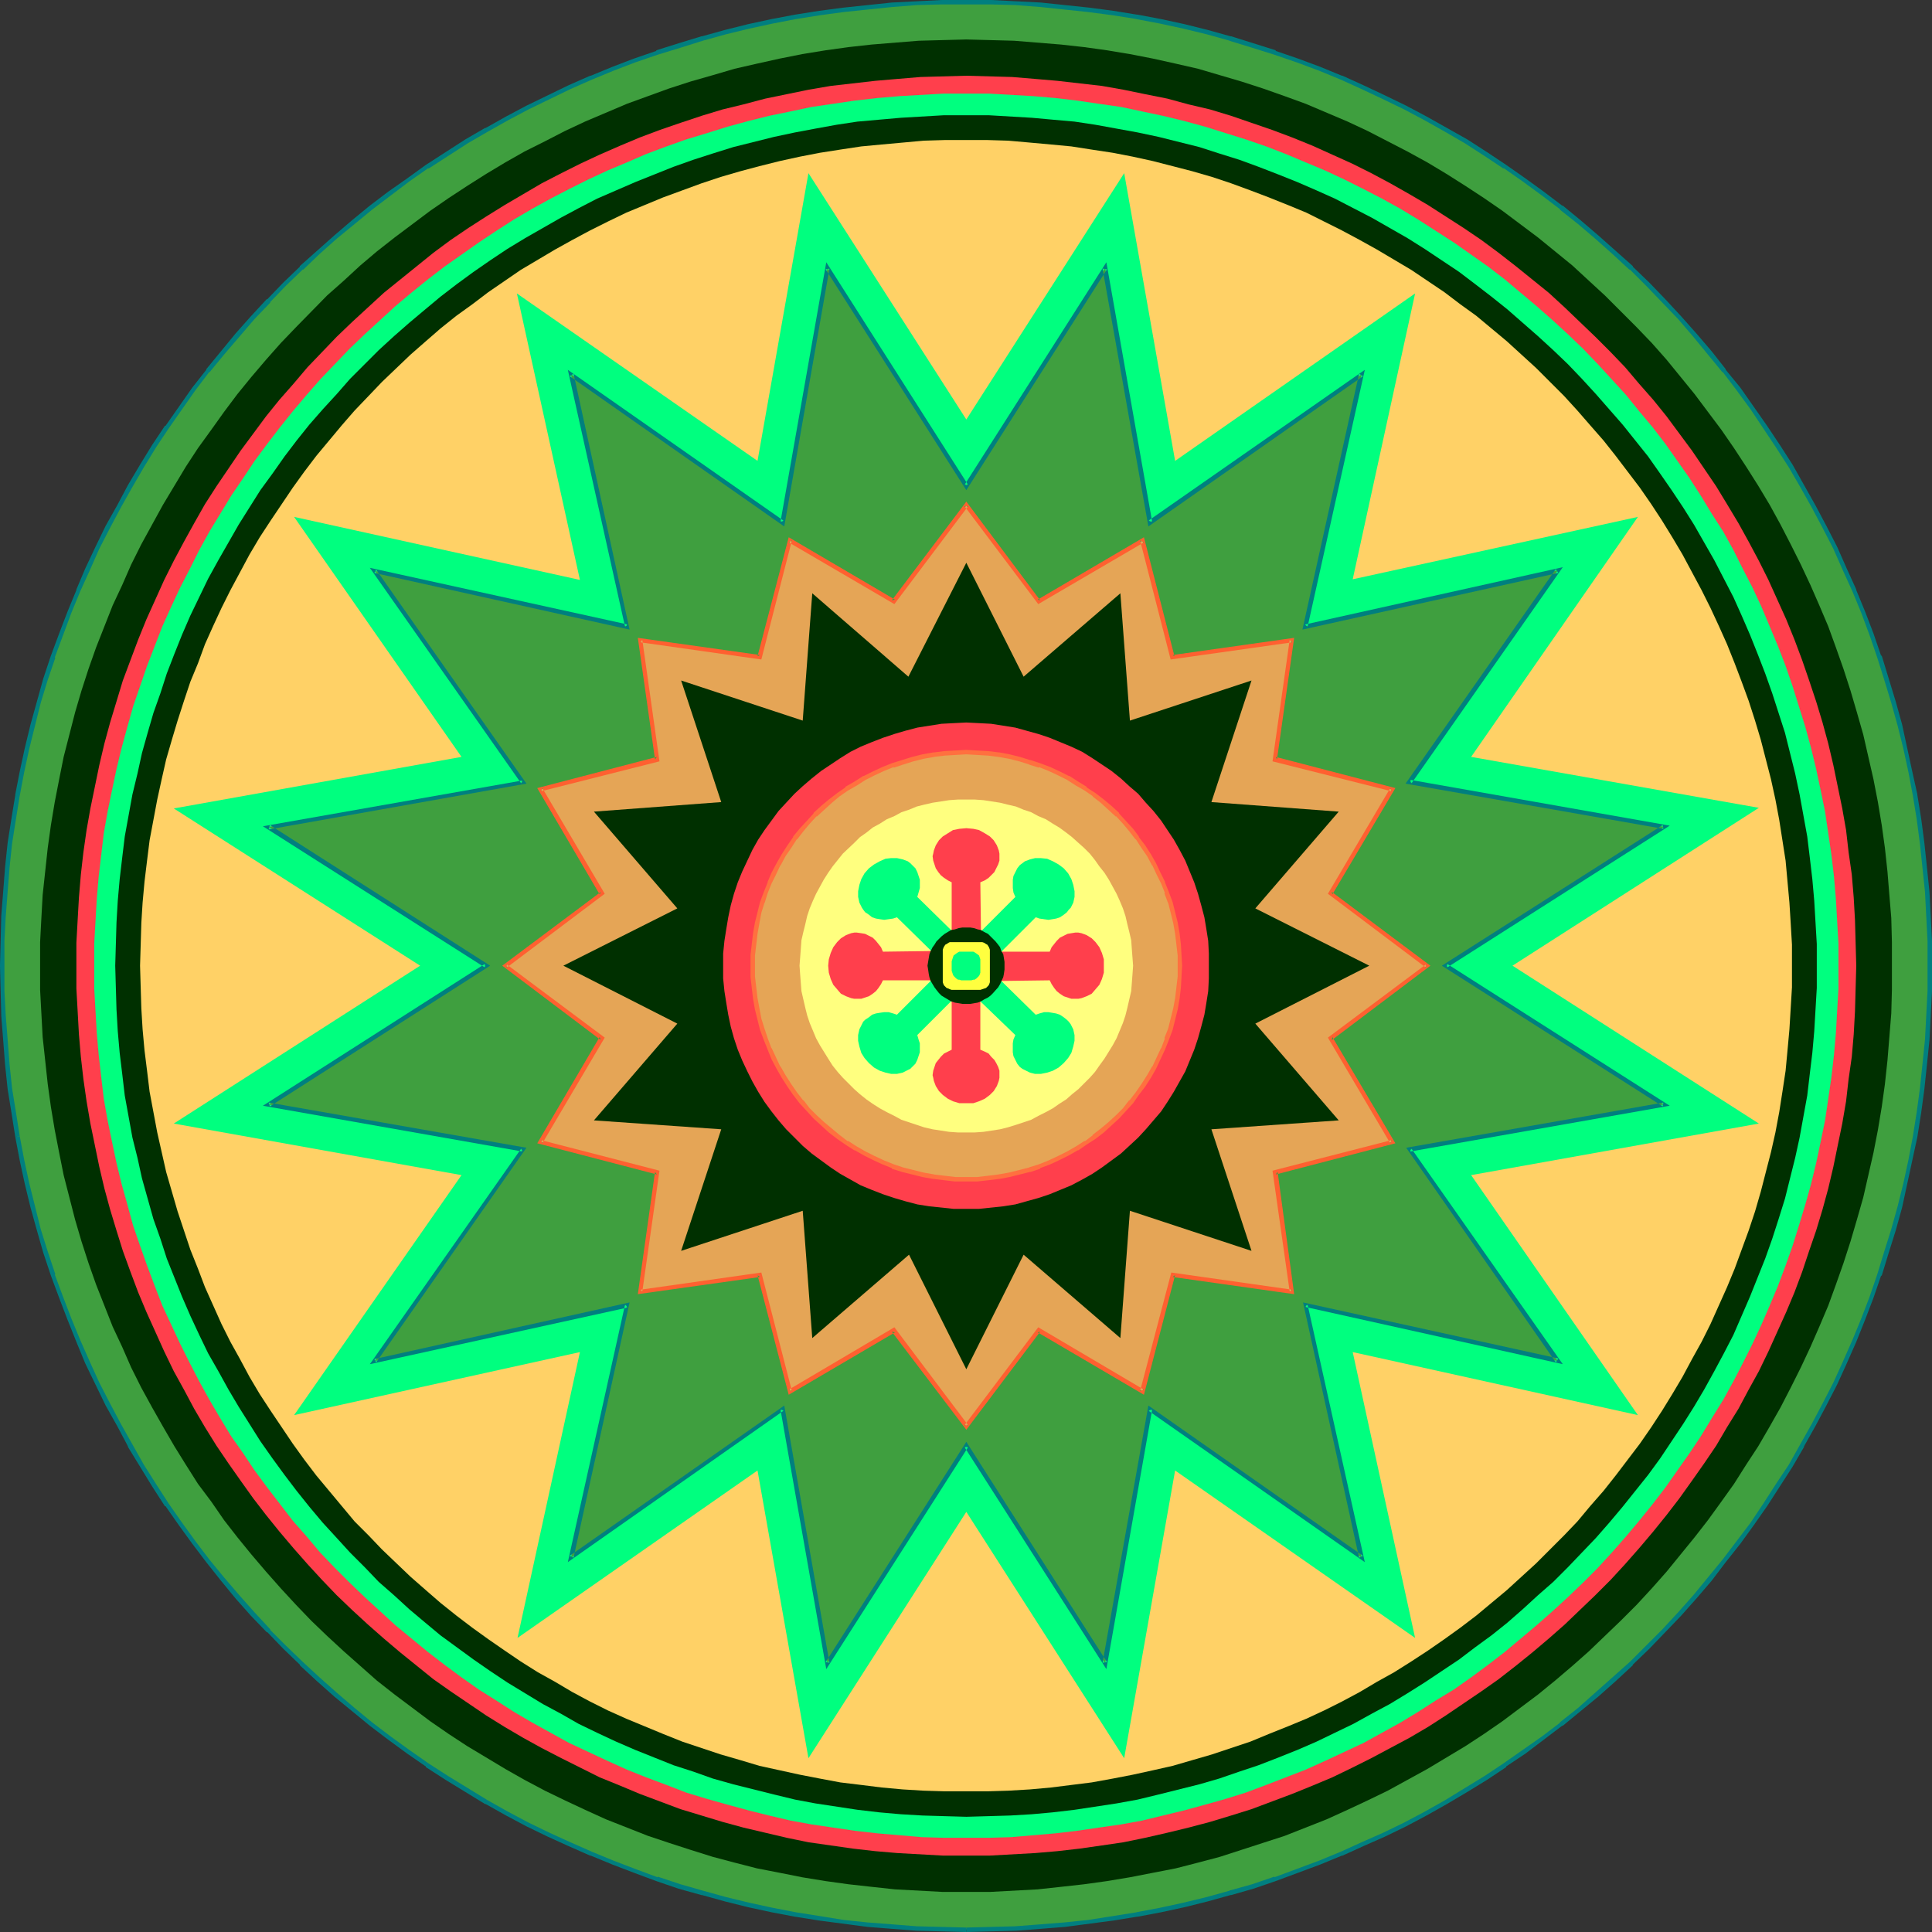
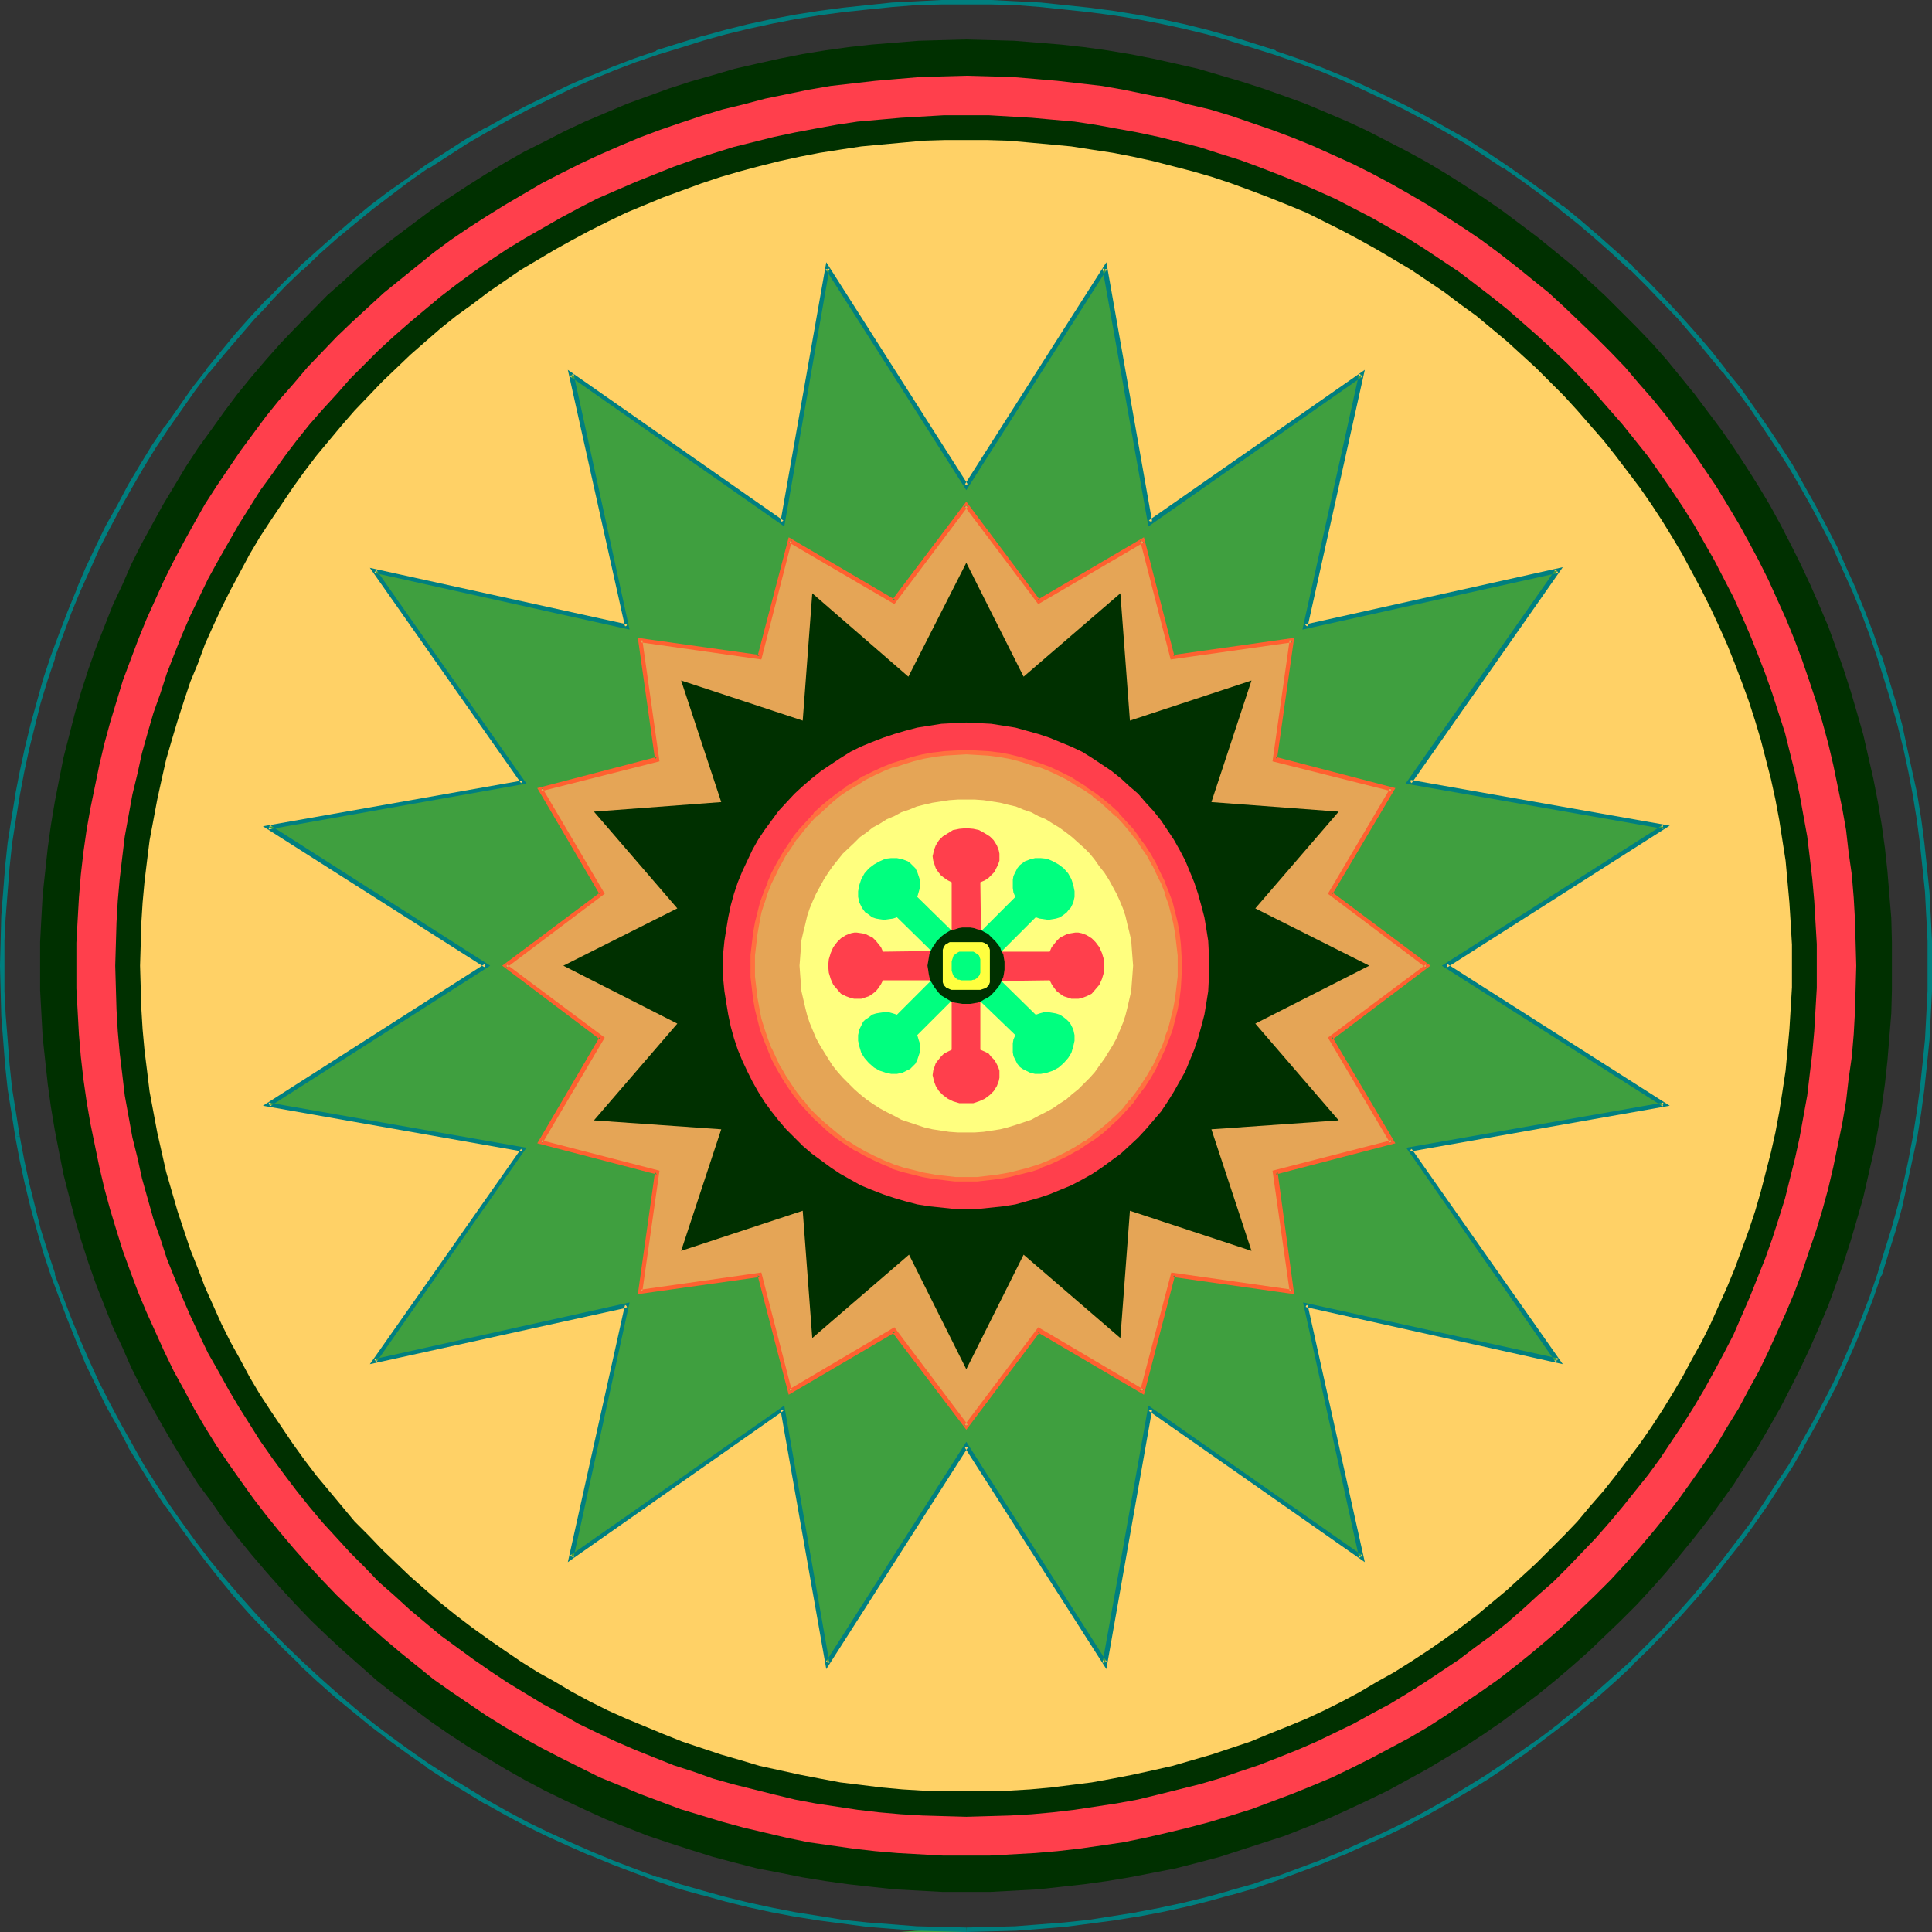
<svg xmlns="http://www.w3.org/2000/svg" xmlns:ns1="http://sodipodi.sourceforge.net/DTD/sodipodi-0.dtd" xmlns:ns2="http://www.inkscape.org/namespaces/inkscape" version="1.0" width="129.766mm" height="129.766mm" id="svg29" ns1:docname="Rosette 36.wmf">
  <rect width="100%" height="100%" fill="#333333" stroke="none" />
  <ns1:namedview id="namedview29" pagecolor="#ffffff" bordercolor="#000000" borderopacity="0.25" ns2:showpageshadow="2" ns2:pageopacity="0.0" ns2:pagecheckerboard="0" ns2:deskcolor="#d1d1d1" ns2:document-units="mm" />
  <defs id="defs1">
    <pattern id="WMFhbasepattern" patternUnits="userSpaceOnUse" width="6" height="6" x="0" y="0" />
  </defs>
-   <path style="fill:#3f9f3f;fill-opacity:1;fill-rule:evenodd;stroke:none" d="m 245.309,489.809 h 6.302 l 6.302,-0.323 6.141,-0.323 6.302,-0.646 6.141,-0.646 5.979,-0.808 6.141,-0.97 5.979,-1.293 5.979,-1.293 5.818,-1.293 5.818,-1.616 5.818,-1.778 5.656,-1.778 5.656,-2.101 5.656,-2.101 5.494,-2.262 5.494,-2.424 5.333,-2.424 5.333,-2.586 5.171,-2.747 5.171,-2.909 5.171,-3.07 5.01,-3.07 4.848,-3.232 4.848,-3.394 4.848,-3.555 4.525,-3.555 4.686,-3.717 4.525,-3.717 4.363,-3.878 4.202,-4.04 4.202,-4.04 4.202,-4.202 3.878,-4.363 3.878,-4.363 3.878,-4.525 3.717,-4.525 3.555,-4.686 3.555,-4.686 3.232,-4.848 3.232,-5.01 3.232,-5.01 2.909,-5.01 2.909,-5.171 2.747,-5.171 2.747,-5.494 2.424,-5.333 2.424,-5.333 2.262,-5.656 2.101,-5.494 1.939,-5.656 1.939,-5.818 1.616,-5.656 1.616,-5.818 1.454,-5.979 1.293,-5.979 1.131,-5.818 0.97,-6.141 0.97,-6.141 0.646,-6.141 0.485,-6.141 0.485,-6.302 0.162,-6.141 0.162,-6.464 -0.162,-6.302 -0.162,-6.302 -0.485,-6.141 -0.485,-6.141 -0.646,-6.141 -0.97,-6.141 -0.97,-6.141 -1.131,-5.979 -1.293,-5.979 -1.454,-5.818 -1.616,-5.818 -1.616,-5.818 -1.939,-5.656 -1.939,-5.656 -2.101,-5.656 -2.262,-5.494 -2.424,-5.494 -2.424,-5.333 -2.747,-5.333 -2.747,-5.333 -2.909,-5.171 -2.909,-5.01 -3.232,-5.01 -3.232,-4.848 -3.232,-4.848 -3.555,-4.848 -3.555,-4.686 -3.717,-4.525 -3.878,-4.525 -3.878,-4.363 -3.878,-4.363 -4.202,-4.04 -4.202,-4.202 -4.202,-4.04 -4.363,-3.878 -4.525,-3.717 -4.686,-3.717 -4.525,-3.555 -4.848,-3.555 -4.848,-3.232 -4.848,-3.232 -5.01,-3.232 -5.171,-2.909 -5.171,-2.909 -5.171,-2.747 -5.333,-2.586 -5.333,-2.586 -5.494,-2.424 -5.494,-2.262 -5.656,-2.101 -5.656,-1.939 -5.656,-1.939 -5.818,-1.616 -5.818,-1.616 -5.818,-1.454 -5.979,-1.293 -5.979,-1.131 -6.141,-0.97 -5.979,-0.97 -6.141,-0.646 -6.302,-0.485 -6.141,-0.485 -6.302,-0.323 h -6.302 -6.302 l -6.302,0.323 -6.302,0.485 -6.141,0.485 -6.141,0.646 -6.141,0.97 -5.979,0.97 -5.979,1.131 -5.979,1.293 -5.979,1.454 -5.818,1.616 -5.656,1.616 -5.818,1.939 -5.656,1.939 -5.494,2.101 -5.494,2.262 -5.494,2.424 -5.494,2.586 -5.171,2.586 -5.333,2.747 -5.171,2.909 -5.01,2.909 -5.01,3.232 -5.01,3.232 -4.686,3.232 -4.848,3.555 -4.686,3.555 -4.525,3.717 -4.525,3.717 -4.363,3.878 -4.363,4.04 -4.202,4.202 -4.04,4.04 -4.04,4.363 -3.878,4.363 -3.878,4.525 -3.555,4.525 -3.555,4.686 -3.555,4.848 -3.394,4.848 -3.232,4.848 -3.07,5.01 -3.07,5.01 -2.747,5.171 -2.909,5.333 -2.586,5.333 -2.424,5.333 -2.424,5.494 -2.262,5.494 -2.101,5.656 -2.101,5.656 -1.778,5.656 -1.778,5.818 -1.616,5.818 -1.454,5.818 -1.293,5.979 -1.131,5.979 -0.97,6.141 -0.808,6.141 -0.646,6.141 -0.646,6.141 -0.323,6.141 -0.323,6.302 v 6.302 6.464 l 0.323,6.141 0.323,6.302 0.646,6.141 0.646,6.141 0.808,6.141 0.97,6.141 1.131,5.818 1.293,5.979 1.454,5.979 1.616,5.818 1.778,5.656 1.778,5.818 2.101,5.656 2.101,5.494 2.262,5.656 2.424,5.333 2.424,5.333 2.586,5.494 2.909,5.171 2.747,5.171 3.07,5.01 3.07,5.01 3.232,5.01 3.394,4.848 3.555,4.686 3.555,4.686 3.555,4.525 3.878,4.525 3.878,4.363 4.04,4.363 4.04,4.202 4.202,4.04 4.363,4.04 4.363,3.878 4.525,3.717 4.525,3.717 4.686,3.555 4.848,3.555 4.686,3.394 5.01,3.232 5.01,3.07 5.01,3.07 5.171,2.909 5.333,2.747 5.171,2.586 5.494,2.424 5.494,2.424 5.494,2.262 5.494,2.101 5.656,2.101 5.818,1.778 5.656,1.778 5.818,1.616 5.979,1.293 5.979,1.293 5.979,1.293 5.979,0.97 6.141,0.808 6.141,0.646 6.141,0.646 6.302,0.323 6.302,0.323 z" id="path1" />
+   <path style="fill:#3f9f3f;fill-opacity:1;fill-rule:evenodd;stroke:none" d="m 245.309,489.809 h 6.302 h -6.302 -6.302 l -6.302,0.323 -6.302,0.485 -6.141,0.485 -6.141,0.646 -6.141,0.97 -5.979,0.97 -5.979,1.131 -5.979,1.293 -5.979,1.454 -5.818,1.616 -5.656,1.616 -5.818,1.939 -5.656,1.939 -5.494,2.101 -5.494,2.262 -5.494,2.424 -5.494,2.586 -5.171,2.586 -5.333,2.747 -5.171,2.909 -5.01,2.909 -5.01,3.232 -5.01,3.232 -4.686,3.232 -4.848,3.555 -4.686,3.555 -4.525,3.717 -4.525,3.717 -4.363,3.878 -4.363,4.04 -4.202,4.202 -4.04,4.04 -4.04,4.363 -3.878,4.363 -3.878,4.525 -3.555,4.525 -3.555,4.686 -3.555,4.848 -3.394,4.848 -3.232,4.848 -3.07,5.01 -3.07,5.01 -2.747,5.171 -2.909,5.333 -2.586,5.333 -2.424,5.333 -2.424,5.494 -2.262,5.494 -2.101,5.656 -2.101,5.656 -1.778,5.656 -1.778,5.818 -1.616,5.818 -1.454,5.818 -1.293,5.979 -1.131,5.979 -0.97,6.141 -0.808,6.141 -0.646,6.141 -0.646,6.141 -0.323,6.141 -0.323,6.302 v 6.302 6.464 l 0.323,6.141 0.323,6.302 0.646,6.141 0.646,6.141 0.808,6.141 0.97,6.141 1.131,5.818 1.293,5.979 1.454,5.979 1.616,5.818 1.778,5.656 1.778,5.818 2.101,5.656 2.101,5.494 2.262,5.656 2.424,5.333 2.424,5.333 2.586,5.494 2.909,5.171 2.747,5.171 3.07,5.01 3.07,5.01 3.232,5.01 3.394,4.848 3.555,4.686 3.555,4.686 3.555,4.525 3.878,4.525 3.878,4.363 4.04,4.363 4.04,4.202 4.202,4.04 4.363,4.04 4.363,3.878 4.525,3.717 4.525,3.717 4.686,3.555 4.848,3.555 4.686,3.394 5.01,3.232 5.01,3.07 5.01,3.07 5.171,2.909 5.333,2.747 5.171,2.586 5.494,2.424 5.494,2.424 5.494,2.262 5.494,2.101 5.656,2.101 5.818,1.778 5.656,1.778 5.818,1.616 5.979,1.293 5.979,1.293 5.979,1.293 5.979,0.97 6.141,0.808 6.141,0.646 6.141,0.646 6.302,0.323 6.302,0.323 z" id="path1" />
  <path style="fill:#007f7f;fill-opacity:1;fill-rule:evenodd;stroke:none" d="m 245.309,490.455 6.302,-0.162 6.302,-0.162 v 0 l 6.302,-0.485 6.141,-0.485 6.141,-0.808 6.141,-0.808 5.979,-0.97 h 0.162 l 5.979,-1.131 5.979,-1.293 5.818,-1.454 5.818,-1.616 h 0.162 l 5.656,-1.616 5.656,-1.939 v 0 l 5.656,-2.101 5.656,-2.101 5.494,-2.262 h 0.162 l 5.333,-2.424 5.494,-2.424 5.333,-2.586 5.171,-2.747 5.171,-2.909 v 0 l 5.171,-3.07 5.01,-3.07 4.848,-3.232 v -0.162 l 4.848,-3.232 4.686,-3.555 4.686,-3.555 h 0.162 l 4.525,-3.717 4.525,-3.717 4.363,-3.878 4.363,-4.04 v -0.162 l 4.202,-4.04 4.04,-4.202 v 0 l 4.04,-4.202 3.878,-4.363 3.878,-4.525 3.555,-4.686 v 0 l 3.717,-4.686 3.394,-4.686 3.394,-4.848 v 0 l 3.232,-5.01 3.232,-5.01 2.909,-5.01 v -0.162 l 2.909,-5.171 2.747,-5.171 2.747,-5.333 2.424,-5.333 2.424,-5.494 v 0 l 2.262,-5.656 2.101,-5.494 1.939,-5.656 h 0.162 l 1.778,-5.818 1.778,-5.656 v 0 l 1.616,-5.818 1.293,-5.979 1.293,-5.979 1.293,-5.979 v 0 l 0.97,-6.141 0.808,-5.979 0.646,-6.141 0.646,-6.302 0.323,-6.141 v -0.162 l 0.323,-6.141 v -6.464 -6.302 l -0.323,-6.302 v 0 l -0.323,-6.141 -0.646,-6.302 -0.646,-6.141 -0.808,-6.141 -0.97,-5.979 v -0.162 l -1.293,-5.818 -1.293,-5.979 -1.293,-5.979 -1.616,-5.818 v 0 l -1.778,-5.818 -1.778,-5.818 h -0.162 l -1.939,-5.656 -2.101,-5.494 -2.262,-5.494 v -0.162 l -2.424,-5.333 -2.424,-5.494 -2.747,-5.333 -2.747,-5.171 -2.909,-5.171 v 0 l -2.909,-5.171 -3.232,-5.01 -3.232,-4.848 v 0 l -3.394,-4.848 -3.394,-4.848 -3.717,-4.525 v -0.162 l -3.555,-4.525 -3.878,-4.525 -3.878,-4.363 -4.04,-4.363 v 0 l -4.04,-4.202 -4.202,-4.04 v -0.162 l -4.363,-3.878 -4.363,-3.878 -4.525,-3.878 -4.525,-3.717 h -0.162 l -4.686,-3.555 -4.686,-3.394 -4.848,-3.394 v 0 l -4.848,-3.232 -5.01,-3.232 -5.171,-2.909 v 0 l -5.171,-2.909 -5.171,-2.747 -5.333,-2.586 -5.494,-2.586 -5.333,-2.424 h -0.162 l -5.494,-2.262 -5.656,-2.101 -5.656,-1.939 v -0.162 l -5.656,-1.778 -5.656,-1.778 h -0.162 l -5.818,-1.616 -5.818,-1.454 -5.979,-1.293 -5.979,-1.131 h -0.162 l -5.979,-0.97 -6.141,-0.808 -6.141,-0.646 -6.141,-0.646 -6.302,-0.323 v 0 L 251.611,0 h -6.302 -6.302 l -6.302,0.323 v 0 l -6.302,0.323 -6.141,0.646 -6.141,0.646 -6.141,0.808 -6.141,0.97 v 0 l -5.979,1.131 -5.979,1.293 -5.818,1.454 -5.818,1.616 h -0.162 l -5.818,1.778 -5.656,1.778 v 0.162 l -5.656,1.939 -5.494,2.101 -5.494,2.262 h -0.162 l -5.494,2.424 -5.333,2.586 -5.333,2.586 -5.171,2.747 -5.171,2.909 h -0.162 l -5.01,2.909 -5.01,3.232 -5.01,3.232 v 0 l -4.686,3.394 -4.848,3.394 -4.686,3.555 v 0 l -4.525,3.717 -4.525,3.878 -4.363,3.878 -4.363,3.878 v 0.162 l -4.202,4.04 -4.04,4.202 h -0.162 l -4.04,4.363 -3.878,4.363 -3.717,4.525 -3.717,4.525 v 0.162 l -3.555,4.525 -3.394,4.848 -3.394,4.848 h -0.162 l -3.232,4.848 -3.07,5.01 -3.07,5.171 v 0 l -2.747,5.171 -2.909,5.171 -2.586,5.333 -2.586,5.494 -2.262,5.333 v 0.162 l -2.262,5.494 -2.101,5.494 -2.101,5.656 v 0 l -1.939,5.818 -1.616,5.818 v 0 l -1.616,5.818 -1.454,5.979 -1.293,5.979 -1.131,5.818 v 0.162 l -0.97,5.979 -0.97,6.141 -0.646,6.141 -0.485,6.302 -0.485,6.141 v 0 L 0.162,238.845 0,245.147 l 0.162,6.464 0.162,6.141 v 0.162 l 0.485,6.141 0.485,6.302 0.646,6.141 0.97,5.979 0.97,6.141 v 0 l 1.131,-0.162 v 0 l -0.97,-6.141 -0.97,-5.979 -0.646,-6.141 -0.485,-6.302 -0.485,-6.141 v 0 l -0.323,-6.141 v -6.464 -6.302 l 0.323,-6.302 v 0.162 l 0.485,-6.302 0.485,-6.141 0.646,-6.141 0.97,-6.141 0.97,-5.979 v 0 l 1.131,-5.979 1.293,-5.979 1.454,-5.818 1.454,-5.818 v 0 l 1.778,-5.818 1.939,-5.656 h -0.162 l 2.101,-5.656 2.101,-5.656 2.262,-5.494 v 0 l 2.424,-5.333 2.424,-5.494 2.747,-5.333 2.747,-5.171 2.909,-5.171 v 0 l 2.909,-5.01 3.07,-5.01 3.232,-4.848 v 0 l 3.394,-4.848 3.394,-4.848 3.555,-4.686 v 0.162 l 3.717,-4.525 3.878,-4.525 3.878,-4.525 4.04,-4.202 h -0.162 l 4.04,-4.202 4.363,-4.202 v 0.162 l 4.202,-4.04 4.363,-3.878 4.525,-3.717 4.525,-3.717 v 0 l 4.686,-3.555 4.686,-3.555 4.848,-3.394 v 0.162 l 5.01,-3.232 5.01,-3.232 5.01,-2.909 v 0 l 5.171,-2.909 5.171,-2.747 5.333,-2.586 5.333,-2.586 5.494,-2.424 v 0 l 5.494,-2.262 5.494,-2.101 5.656,-1.939 v 0 l 5.818,-1.778 5.656,-1.778 v 0 l 5.818,-1.616 5.979,-1.454 5.979,-1.293 5.818,-1.131 v 0 l 6.141,-0.97 5.979,-0.808 6.141,-0.646 6.302,-0.646 6.141,-0.485 v 0 l 6.302,-0.162 h 6.302 6.302 l 6.302,0.162 h -0.162 l 6.302,0.485 6.141,0.646 6.141,0.646 6.141,0.808 6.141,0.97 h -0.162 l 5.979,1.131 5.979,1.293 5.979,1.454 5.818,1.616 h -0.162 l 5.818,1.778 5.656,1.778 v 0 l 5.656,1.939 5.656,2.101 5.494,2.262 v 0 l 5.333,2.424 5.494,2.586 5.333,2.586 5.171,2.747 5.171,2.909 v 0 l 5.01,2.909 5.01,3.232 4.848,3.232 v -0.162 l 4.848,3.394 4.848,3.555 4.686,3.555 h -0.162 l 4.686,3.717 4.363,3.717 4.363,3.878 4.363,4.04 v -0.162 l 4.202,4.202 4.04,4.202 v 0 l 4.04,4.202 3.878,4.525 3.717,4.525 3.717,4.525 v -0.162 l 3.555,4.686 3.555,4.848 3.232,4.848 v 0 l 3.232,4.848 3.232,5.01 2.909,5.01 v 0 l 2.909,5.171 2.747,5.171 2.747,5.333 2.424,5.494 2.424,5.333 v 0 l 2.262,5.494 2.101,5.656 1.939,5.656 v 0 l 1.778,5.656 1.778,5.818 v 0 l 1.616,5.818 1.454,5.818 1.293,5.979 1.131,5.979 v 0 l 0.97,5.979 0.808,6.141 0.646,6.141 0.646,6.141 0.323,6.302 v -0.162 l 0.323,6.302 v 6.302 6.464 l -0.323,6.141 v 0 l -0.323,6.141 -0.646,6.302 -0.646,6.141 -0.808,5.979 -0.97,6.141 v 0 l -1.131,5.979 -1.293,5.979 -1.454,5.818 -1.616,5.818 v 0 l -1.778,5.656 -1.778,5.818 v 0 l -1.939,5.656 -2.101,5.494 -2.262,5.494 v 0 l -2.424,5.494 -2.424,5.333 -2.747,5.333 -2.747,5.171 -2.909,5.171 v 0 l -2.909,5.171 -3.232,4.848 -3.232,5.01 v 0 l -3.232,4.848 -3.555,4.686 -3.555,4.686 v 0 l -3.717,4.525 -3.717,4.525 -3.878,4.363 -4.04,4.363 v 0 l -4.04,4.04 -4.202,4.202 v 0 l -4.363,3.878 -4.363,3.878 -4.363,3.878 -4.686,3.717 h 0.162 l -4.686,3.555 -4.848,3.394 -4.848,3.394 v 0 l -4.848,3.232 -5.01,3.07 -5.01,3.07 v 0 l -5.171,2.909 -5.171,2.747 -5.333,2.586 -5.494,2.424 -5.333,2.424 v 0 l -5.494,2.262 -5.656,2.101 -5.656,2.101 v -0.162 l -5.656,1.939 -5.818,1.616 h 0.162 l -5.818,1.616 -5.979,1.454 -5.979,1.293 -5.979,1.131 h 0.162 l -6.141,0.97 -6.141,0.97 -6.141,0.646 -6.141,0.485 -6.302,0.485 h 0.162 l -6.302,0.162 -6.302,0.162 z" id="path2" />
  <path style="fill:#007f7f;fill-opacity:1;fill-rule:evenodd;stroke:none" d="m 3.878,288.617 1.131,5.979 1.293,5.979 1.454,5.979 1.616,5.818 v 0 l 1.616,5.656 1.939,5.818 v 0 l 2.101,5.656 2.101,5.494 2.262,5.656 v 0 l 2.262,5.494 2.586,5.333 2.586,5.333 2.909,5.171 2.747,5.171 v 0.162 l 3.07,5.01 3.07,5.01 3.232,5.01 h 0.162 l 3.394,4.848 3.394,4.686 3.555,4.686 v 0 l 3.717,4.686 3.717,4.525 3.878,4.363 4.04,4.202 h 0.162 l 4.04,4.202 4.202,4.04 v 0.162 l 4.363,4.04 4.363,3.878 4.525,3.717 4.525,3.717 v 0 l 4.686,3.555 4.848,3.555 4.686,3.232 v 0.162 l 5.01,3.232 5.01,3.07 5.01,3.07 h 0.162 l 5.171,2.909 5.171,2.747 5.333,2.586 5.333,2.424 5.494,2.424 h 0.162 l 5.494,2.262 5.494,2.101 5.656,2.101 v 0 l 5.656,1.939 5.818,1.616 h 0.162 l 5.818,1.616 5.818,1.454 5.979,1.293 5.979,1.131 v 0 l 6.141,0.97 6.141,0.808 6.141,0.808 6.141,0.485 6.302,0.485 v 0 l 6.302,0.162 6.302,0.162 v -1.131 l -6.302,-0.162 -6.302,-0.162 v 0 l -6.141,-0.485 -6.302,-0.485 -6.141,-0.646 -5.979,-0.97 -6.141,-0.97 v 0 l -5.818,-1.131 -5.979,-1.293 -5.979,-1.454 -5.818,-1.616 v 0 l -5.656,-1.616 -5.818,-1.939 v 0.162 l -5.656,-2.101 -5.494,-2.101 -5.494,-2.262 v 0 l -5.494,-2.424 -5.333,-2.424 -5.333,-2.586 -5.171,-2.747 -5.171,-2.909 v 0 l -5.01,-3.07 -5.01,-3.07 -5.01,-3.232 v 0 l -4.848,-3.394 -4.686,-3.394 -4.686,-3.555 v 0 l -4.525,-3.717 -4.525,-3.878 -4.363,-3.878 -4.202,-3.878 v 0 l -4.363,-4.202 -4.04,-4.04 h 0.162 l -4.04,-4.363 -3.878,-4.363 -3.878,-4.525 -3.717,-4.525 v 0 l -3.555,-4.686 -3.394,-4.686 -3.394,-4.848 v 0 l -3.232,-5.01 -3.07,-4.848 -2.909,-5.171 v 0 l -2.909,-5.171 -2.747,-5.171 -2.747,-5.333 -2.424,-5.333 -2.424,-5.494 v 0 l -2.262,-5.494 -2.101,-5.494 -2.101,-5.656 h 0.162 l -1.939,-5.818 -1.778,-5.656 v 0 l -1.454,-5.818 -1.454,-5.818 -1.293,-5.979 -1.131,-5.979 z" id="path3" />
  <path style="fill:#003000;fill-opacity:1;fill-rule:evenodd;stroke:none" d="m 245.309,480.275 h 6.141 l 5.979,-0.323 5.979,-0.323 5.979,-0.646 5.818,-0.646 5.818,-0.808 5.818,-0.97 5.818,-1.131 5.818,-1.131 5.656,-1.454 5.494,-1.454 5.494,-1.778 5.494,-1.778 5.494,-1.778 5.333,-2.101 5.333,-2.101 5.333,-2.424 5.171,-2.424 5.01,-2.424 5.01,-2.747 5.01,-2.747 4.848,-2.909 4.848,-2.909 4.686,-3.07 4.686,-3.232 4.525,-3.394 4.525,-3.394 4.363,-3.555 4.363,-3.717 4.202,-3.717 4.04,-3.878 4.04,-3.878 4.04,-4.04 3.878,-4.202 3.717,-4.202 3.555,-4.363 3.555,-4.363 3.394,-4.363 3.394,-4.686 3.232,-4.525 3.07,-4.848 3.07,-4.686 2.909,-5.01 2.747,-4.848 2.586,-5.01 2.586,-5.171 2.424,-5.171 2.262,-5.171 2.262,-5.333 1.939,-5.333 1.939,-5.494 1.778,-5.494 1.616,-5.494 1.616,-5.656 1.293,-5.656 1.293,-5.656 1.131,-5.818 0.97,-5.818 0.808,-5.818 0.646,-5.979 0.485,-5.979 0.485,-5.979 0.162,-5.979 v -6.141 -5.979 l -0.162,-6.141 -0.485,-5.818 -0.485,-5.979 -0.646,-5.979 -0.808,-5.818 -0.97,-5.818 -1.131,-5.818 -1.293,-5.656 -1.293,-5.656 -1.616,-5.656 -1.616,-5.494 -1.778,-5.494 -1.939,-5.494 -1.939,-5.333 -2.262,-5.333 -2.262,-5.171 -2.424,-5.171 -2.586,-5.171 -2.586,-5.01 -2.747,-5.01 -2.909,-4.848 -3.07,-4.848 -3.07,-4.686 -3.232,-4.686 -3.394,-4.525 -3.394,-4.525 -3.555,-4.363 -3.555,-4.363 -3.717,-4.202 -3.878,-4.04 -4.04,-4.04 -4.04,-4.04 -4.04,-3.717 -4.202,-3.878 -4.363,-3.555 -4.363,-3.555 -4.525,-3.394 -4.525,-3.394 -4.686,-3.232 -4.686,-3.07 -4.848,-3.07 -4.848,-2.909 -5.01,-2.747 -5.01,-2.586 -5.01,-2.586 -5.171,-2.424 -5.333,-2.262 -5.333,-2.262 -5.333,-1.939 -5.494,-1.939 -5.494,-1.778 -5.494,-1.616 -5.494,-1.616 -5.656,-1.293 -5.818,-1.293 -5.818,-1.131 -5.818,-0.97 -5.818,-0.808 -5.818,-0.646 -5.979,-0.485 -5.979,-0.485 -5.979,-0.162 -6.141,-0.162 -6.141,0.162 -5.979,0.162 -5.979,0.485 -5.979,0.485 -5.818,0.646 -5.818,0.808 -5.979,0.97 -5.656,1.131 -5.818,1.293 -5.656,1.293 -5.494,1.616 -5.656,1.616 -5.494,1.778 -5.333,1.939 -5.333,1.939 -5.333,2.262 -5.333,2.262 -5.171,2.424 -5.01,2.586 -5.171,2.586 -4.848,2.747 -4.848,2.909 -4.848,3.07 -4.686,3.07 -4.686,3.232 -4.525,3.394 -4.525,3.394 -4.525,3.555 -4.202,3.555 -4.202,3.878 -4.202,3.717 -7.918,8.08 -3.878,4.04 -3.717,4.202 -3.717,4.363 -3.555,4.363 -3.394,4.525 -3.232,4.525 -3.394,4.686 -3.07,4.686 -2.909,4.848 -2.909,4.848 -2.747,5.01 -2.747,5.01 -2.586,5.171 -2.262,5.171 -2.424,5.171 -2.101,5.333 -2.101,5.333 -1.939,5.494 -1.778,5.494 -1.616,5.494 -1.454,5.656 -1.454,5.656 -1.131,5.656 -1.131,5.818 -0.97,5.818 -0.808,5.818 -0.646,5.979 -0.646,5.979 -0.323,5.818 -0.323,6.141 v 5.979 6.141 l 0.323,5.979 0.323,5.979 0.646,5.979 0.646,5.979 0.808,5.818 0.97,5.818 1.131,5.818 1.131,5.656 1.454,5.656 1.454,5.656 1.616,5.494 1.778,5.494 1.939,5.494 2.101,5.333 2.101,5.333 2.424,5.171 2.262,5.171 2.586,5.171 2.747,5.01 2.747,4.848 2.909,5.01 2.909,4.686 3.07,4.848 3.394,4.525 3.232,4.686 3.394,4.363 3.555,4.363 3.717,4.363 3.717,4.202 3.878,4.202 3.878,4.04 4.04,3.878 4.202,3.878 4.202,3.717 4.202,3.717 4.525,3.555 4.525,3.394 4.525,3.394 4.686,3.232 4.686,3.07 4.848,2.909 4.848,2.909 4.848,2.747 5.171,2.747 5.01,2.424 5.171,2.424 5.333,2.424 5.333,2.101 5.333,2.101 5.333,1.778 5.494,1.778 5.656,1.778 5.494,1.454 5.656,1.454 5.818,1.131 5.656,1.131 5.979,0.97 5.818,0.808 5.818,0.646 5.979,0.646 5.979,0.323 5.979,0.323 z" id="path4" />
  <path style="fill:#ff3f4c;fill-opacity:1;fill-rule:evenodd;stroke:none" d="m 245.309,471.063 h 5.818 l 5.818,-0.323 5.818,-0.323 5.656,-0.485 5.656,-0.646 5.656,-0.808 5.494,-0.808 5.494,-1.131 5.656,-1.293 5.333,-1.293 5.494,-1.454 5.333,-1.616 5.171,-1.616 5.171,-1.939 5.171,-1.939 5.171,-2.101 5.01,-2.101 5.01,-2.424 4.848,-2.424 4.848,-2.586 4.848,-2.586 4.686,-2.747 4.525,-2.909 4.525,-3.07 4.525,-3.07 4.363,-3.07 4.363,-3.394 4.202,-3.394 4.202,-3.555 4.04,-3.555 3.878,-3.717 3.878,-3.717 3.878,-3.878 3.717,-4.04 3.555,-4.04 3.555,-4.202 3.394,-4.202 3.232,-4.202 3.232,-4.525 3.07,-4.363 3.07,-4.525 2.747,-4.686 2.909,-4.686 2.586,-4.848 2.586,-4.686 2.424,-5.01 2.262,-5.01 2.262,-5.01 2.101,-5.01 1.939,-5.171 1.778,-5.333 1.778,-5.171 1.616,-5.333 1.454,-5.333 1.293,-5.494 1.131,-5.494 1.131,-5.494 0.97,-5.656 0.646,-5.656 0.808,-5.656 0.485,-5.656 0.323,-5.818 0.162,-5.818 0.162,-5.818 -0.162,-5.818 -0.162,-5.818 -0.323,-5.656 -0.485,-5.818 -0.808,-5.656 -0.646,-5.656 -0.97,-5.494 -1.131,-5.494 -1.131,-5.494 -1.293,-5.494 -1.454,-5.333 -1.616,-5.333 -1.778,-5.333 -1.778,-5.171 -1.939,-5.171 -2.101,-5.171 -2.262,-5.01 -2.262,-5.01 -2.424,-4.848 -2.586,-4.848 -2.586,-4.686 -2.909,-4.848 -2.747,-4.525 -3.07,-4.525 -3.07,-4.525 -3.232,-4.363 -3.232,-4.363 -3.394,-4.202 -3.555,-4.04 -3.555,-4.202 -3.717,-3.878 -3.878,-3.878 -3.878,-3.717 -3.878,-3.717 -4.04,-3.717 -4.202,-3.394 -4.202,-3.394 -4.363,-3.394 -4.363,-3.232 -4.525,-3.07 -4.525,-2.909 -4.525,-2.909 -4.686,-2.747 -4.848,-2.747 -4.848,-2.586 -4.848,-2.424 -5.01,-2.262 -5.01,-2.262 -5.171,-2.101 -5.171,-1.939 -5.171,-1.778 -5.171,-1.778 -5.333,-1.616 -5.494,-1.293 -5.333,-1.454 -5.656,-1.131 -5.494,-1.131 -5.494,-0.97 -5.656,-0.646 -5.656,-0.646 -5.656,-0.485 -5.818,-0.485 -5.818,-0.162 -5.818,-0.162 -5.818,0.162 -5.818,0.162 -5.818,0.485 -5.656,0.485 -5.656,0.646 -5.656,0.646 -5.656,0.97 -5.494,1.131 -5.494,1.131 -5.494,1.454 -5.333,1.293 -5.333,1.616 -5.333,1.778 -5.171,1.778 -5.171,1.939 -5.01,2.101 -5.171,2.262 -4.848,2.262 -4.848,2.424 -5.01,2.586 -4.686,2.747 -4.686,2.747 -4.686,2.909 -4.525,2.909 -4.525,3.07 -4.363,3.232 -4.202,3.394 -4.202,3.394 -4.202,3.394 -4.04,3.717 -4.04,3.717 -3.878,3.717 -3.717,3.878 -3.717,3.878 -3.555,4.202 -3.555,4.04 -3.394,4.202 -3.232,4.363 -3.232,4.363 -3.07,4.525 -3.07,4.525 -2.909,4.525 -2.747,4.848 -2.586,4.686 -2.586,4.848 -2.424,4.848 -2.262,5.01 -2.262,5.01 -2.101,5.171 -1.939,5.171 -1.939,5.171 -1.616,5.333 -1.616,5.333 -1.454,5.333 -1.293,5.494 -1.131,5.494 -1.131,5.494 -0.97,5.494 -0.808,5.656 -0.646,5.656 -0.485,5.818 -0.323,5.656 -0.323,5.818 v 5.818 5.818 l 0.323,5.818 0.323,5.818 0.485,5.656 0.646,5.656 0.808,5.656 0.97,5.656 1.131,5.494 1.131,5.494 1.293,5.494 1.454,5.333 1.616,5.333 1.616,5.171 1.939,5.333 1.939,5.171 2.101,5.01 2.262,5.01 2.262,5.01 2.424,5.01 2.586,4.686 2.586,4.848 2.747,4.686 2.909,4.686 3.07,4.525 3.07,4.363 3.232,4.525 3.232,4.202 3.394,4.202 3.555,4.202 3.555,4.04 3.717,4.04 3.717,3.878 3.878,3.717 4.04,3.717 4.04,3.555 4.202,3.555 4.202,3.394 4.202,3.394 4.363,3.07 4.525,3.07 4.525,3.07 4.686,2.909 4.686,2.747 4.686,2.586 5.01,2.586 4.848,2.424 4.848,2.424 5.171,2.101 5.01,2.101 5.171,1.939 5.171,1.939 5.333,1.616 5.333,1.616 5.333,1.454 5.494,1.293 5.494,1.293 5.494,1.131 5.656,0.808 5.656,0.808 5.656,0.646 5.656,0.485 5.818,0.323 5.818,0.323 z" id="path5" />
-   <path style="fill:#00ff7f;fill-opacity:1;fill-rule:evenodd;stroke:none" d="m 245.309,466.539 h 5.656 l 5.656,-0.162 5.656,-0.485 5.656,-0.485 5.494,-0.646 5.494,-0.808 5.656,-0.808 5.333,-0.97 5.333,-1.293 5.333,-1.293 5.333,-1.454 5.171,-1.454 5.171,-1.616 5.171,-1.939 5.01,-1.939 5.01,-1.939 5.01,-2.262 4.848,-2.262 4.848,-2.262 4.686,-2.586 4.686,-2.586 4.525,-2.747 4.525,-2.909 4.525,-2.747 4.363,-3.07 4.363,-3.232 4.202,-3.232 4.04,-3.394 4.04,-3.394 4.04,-3.555 3.878,-3.555 3.878,-3.717 3.717,-3.717 3.555,-3.878 3.555,-4.04 3.394,-4.04 3.394,-4.202 3.232,-4.202 3.07,-4.363 3.07,-4.363 2.909,-4.363 2.747,-4.525 2.909,-4.686 2.586,-4.686 2.424,-4.686 2.424,-4.848 2.262,-4.848 2.101,-4.848 2.101,-5.01 1.939,-5.171 1.778,-5.01 1.616,-5.171 1.616,-5.333 1.454,-5.171 1.293,-5.333 1.131,-5.333 1.131,-5.494 0.808,-5.494 0.808,-5.494 0.646,-5.656 0.485,-5.494 0.323,-5.656 0.323,-5.656 v -5.818 -5.656 l -0.323,-5.656 -0.323,-5.656 -0.485,-5.656 -0.646,-5.494 -0.808,-5.494 -0.808,-5.494 -1.131,-5.494 -1.131,-5.333 -1.293,-5.333 -1.454,-5.333 -1.616,-5.171 -1.616,-5.171 -1.778,-5.171 -1.939,-5.01 -2.101,-5.01 -2.101,-5.01 -2.262,-4.848 -2.424,-4.686 -2.424,-4.848 -2.586,-4.686 -2.909,-4.525 -2.747,-4.525 -2.909,-4.525 -3.07,-4.363 -3.07,-4.363 -3.232,-4.202 -3.394,-4.04 -3.394,-4.202 -3.555,-3.878 -3.555,-3.878 -3.717,-3.878 -3.878,-3.717 -3.878,-3.555 -4.04,-3.555 -4.04,-3.394 -4.04,-3.394 -4.202,-3.232 -4.363,-3.07 -4.363,-3.07 -4.525,-2.909 -4.525,-2.909 -4.525,-2.747 -4.686,-2.586 -4.686,-2.424 -4.848,-2.424 -4.848,-2.262 -5.01,-2.101 -5.01,-2.101 -5.01,-1.939 -5.171,-1.778 -5.171,-1.616 -5.171,-1.616 -5.333,-1.454 -5.333,-1.293 -5.333,-1.131 -5.333,-1.131 -5.656,-0.808 -5.494,-0.808 -5.494,-0.646 -5.656,-0.485 -5.656,-0.323 -5.656,-0.323 h -5.656 -5.656 l -5.656,0.323 -5.656,0.323 -5.656,0.485 -5.656,0.646 -5.494,0.808 -5.494,0.808 -5.333,1.131 -5.494,1.131 -5.171,1.293 -5.333,1.454 -5.171,1.616 -5.333,1.616 -5.01,1.778 -5.171,1.939 -4.848,2.101 -5.01,2.101 -4.848,2.262 -4.848,2.424 -4.686,2.424 -4.686,2.586 -4.686,2.747 -4.525,2.909 -4.363,2.909 -4.363,3.07 -4.363,3.07 -4.202,3.232 -4.202,3.394 -4.04,3.394 -3.878,3.555 -3.878,3.555 -3.878,3.717 -3.717,3.878 -3.717,3.878 -3.394,3.878 -3.555,4.202 -3.232,4.04 -3.232,4.202 -3.232,4.363 -2.909,4.363 -3.07,4.525 -2.747,4.525 -2.747,4.525 -2.586,4.686 -2.424,4.848 -2.424,4.686 -2.262,4.848 -2.262,5.01 -1.939,5.01 -1.939,5.01 -1.778,5.171 -1.778,5.171 -1.454,5.171 -1.454,5.333 -1.293,5.333 -1.131,5.333 -1.131,5.494 -0.97,5.494 -0.646,5.494 -0.646,5.494 -0.485,5.656 -0.323,5.656 -0.323,5.656 v 5.656 5.818 l 0.323,5.656 0.323,5.656 0.485,5.494 0.646,5.656 0.646,5.494 0.97,5.494 1.131,5.494 1.131,5.333 1.293,5.333 1.454,5.171 1.454,5.333 1.778,5.171 1.778,5.01 1.939,5.171 1.939,5.01 2.262,4.848 2.262,4.848 2.424,4.848 2.424,4.686 2.586,4.686 2.747,4.686 2.747,4.525 3.07,4.363 2.909,4.363 3.232,4.363 3.232,4.202 3.232,4.202 3.555,4.04 3.394,4.04 3.717,3.878 3.717,3.717 3.878,3.717 3.878,3.555 3.878,3.555 8.242,6.787 4.202,3.232 4.363,3.232 4.363,3.07 4.363,2.747 4.525,2.909 4.686,2.747 4.686,2.586 4.686,2.586 4.848,2.262 4.848,2.262 5.01,2.262 4.848,1.939 5.171,1.939 5.01,1.939 5.333,1.616 5.171,1.454 5.333,1.454 5.171,1.293 5.494,1.293 5.333,0.97 5.494,0.808 5.494,0.808 5.656,0.646 5.656,0.485 5.656,0.485 5.656,0.162 z" id="path6" />
  <path style="fill:#003000;fill-opacity:1;fill-rule:evenodd;stroke:none" d="m 245.309,461.206 5.656,-0.162 5.494,-0.162 5.494,-0.323 5.333,-0.485 5.494,-0.646 5.333,-0.808 5.333,-0.808 5.333,-0.97 5.333,-1.293 5.171,-1.293 5.171,-1.293 5.01,-1.454 5.171,-1.778 4.848,-1.616 5.01,-1.939 4.848,-1.939 4.848,-2.101 4.686,-2.262 4.686,-2.262 4.686,-2.586 4.525,-2.424 4.525,-2.747 4.363,-2.747 4.363,-2.909 4.363,-2.909 4.04,-3.07 4.202,-3.07 4.04,-3.232 3.878,-3.394 3.878,-3.555 3.878,-3.394 3.717,-3.717 3.555,-3.717 3.555,-3.717 3.394,-3.878 3.394,-4.04 3.232,-4.04 3.232,-4.04 3.07,-4.202 2.909,-4.363 2.909,-4.363 2.747,-4.363 2.586,-4.363 2.586,-4.686 2.424,-4.525 2.424,-4.686 2.101,-4.848 2.101,-4.848 1.939,-4.848 1.939,-4.848 1.778,-5.01 1.616,-5.01 1.616,-5.171 1.293,-5.171 1.293,-5.171 1.131,-5.171 0.97,-5.333 0.97,-5.333 0.646,-5.494 0.646,-5.333 0.485,-5.494 0.323,-5.494 0.323,-5.494 v -5.656 -5.494 l -0.323,-5.494 -0.323,-5.494 -0.485,-5.494 -0.646,-5.494 -0.646,-5.333 -0.97,-5.333 -0.97,-5.333 -1.131,-5.333 -1.293,-5.171 -1.293,-5.171 -1.616,-5.01 -1.616,-5.01 -1.778,-5.01 -1.939,-5.01 -1.939,-4.848 -2.101,-4.848 -2.101,-4.686 -2.424,-4.686 -2.424,-4.686 -2.586,-4.525 -2.586,-4.525 -2.747,-4.363 -2.909,-4.363 -2.909,-4.202 -3.07,-4.363 -3.232,-4.04 -3.232,-4.04 -3.394,-3.878 -3.394,-3.878 -3.555,-3.878 -3.555,-3.717 -3.717,-3.555 -3.878,-3.555 -3.878,-3.394 -3.878,-3.394 -4.04,-3.232 -4.202,-3.232 -4.04,-3.07 -4.363,-2.909 -4.363,-2.909 -4.363,-2.747 -4.525,-2.586 -4.525,-2.586 -4.686,-2.424 -4.686,-2.424 -4.686,-2.101 -4.848,-2.101 -4.848,-1.939 -5.01,-1.939 -4.848,-1.778 -5.171,-1.616 -5.01,-1.616 -5.171,-1.293 -5.171,-1.293 -5.333,-1.131 -5.333,-0.97 -5.333,-0.97 -5.333,-0.808 -5.494,-0.485 -5.333,-0.485 -5.494,-0.323 -5.494,-0.323 h -5.656 -5.656 l -5.494,0.323 -5.494,0.323 -5.494,0.485 -5.494,0.485 -5.333,0.808 -5.333,0.97 -5.171,0.97 -5.333,1.131 -5.171,1.293 -5.171,1.293 -5.171,1.616 -5.01,1.616 -5.01,1.778 -4.848,1.939 -4.848,1.939 -4.848,2.101 -4.848,2.101 -4.686,2.424 -4.525,2.424 -4.525,2.586 -4.525,2.586 -4.525,2.747 -4.363,2.909 -4.202,2.909 -4.202,3.07 -4.202,3.232 -3.878,3.232 -4.04,3.394 -3.878,3.394 -3.878,3.555 -3.555,3.555 -3.717,3.717 -3.394,3.878 -3.555,3.878 -3.394,3.878 -3.232,4.04 -3.07,4.04 -3.07,4.363 -3.07,4.202 -2.747,4.363 -2.747,4.363 -2.586,4.525 -2.586,4.525 -2.586,4.686 -2.262,4.686 -2.262,4.686 -2.101,4.848 -1.939,4.848 -1.939,5.01 -1.616,5.01 -1.778,5.01 -1.454,5.01 -1.454,5.171 -1.131,5.171 -1.293,5.333 -0.97,5.333 -0.97,5.333 -0.646,5.333 -0.646,5.494 -0.485,5.494 -0.323,5.494 -0.162,5.494 -0.162,5.494 0.162,5.656 0.162,5.494 0.323,5.494 0.485,5.494 0.646,5.333 0.646,5.494 0.97,5.333 0.97,5.333 1.293,5.171 1.131,5.171 1.454,5.171 1.454,5.171 1.778,5.01 1.616,5.01 1.939,4.848 1.939,4.848 2.101,4.848 2.262,4.848 2.262,4.686 2.586,4.525 2.586,4.686 2.586,4.363 2.747,4.363 2.747,4.363 3.07,4.363 3.07,4.202 3.07,4.04 3.232,4.04 3.394,4.04 3.555,3.878 3.394,3.717 3.717,3.717 3.555,3.717 3.878,3.394 3.878,3.555 4.04,3.394 3.878,3.232 4.202,3.07 4.202,3.07 4.202,2.909 4.363,2.909 4.525,2.747 4.525,2.747 4.525,2.424 4.525,2.586 4.686,2.262 4.848,2.262 4.848,2.101 4.848,1.939 4.848,1.939 5.01,1.616 5.01,1.778 5.171,1.454 5.171,1.293 5.171,1.293 5.333,1.293 5.171,0.97 5.333,0.808 5.333,0.808 5.494,0.646 5.494,0.485 5.494,0.323 5.494,0.162 z" id="path7" />
  <path style="fill:#ffd166;fill-opacity:1;fill-rule:evenodd;stroke:none" d="m 245.309,454.742 h 5.333 l 5.333,-0.162 5.494,-0.323 5.333,-0.485 5.171,-0.646 5.171,-0.646 5.333,-0.97 5.01,-0.97 5.171,-1.131 5.01,-1.131 5.01,-1.454 5.01,-1.454 4.848,-1.616 4.848,-1.616 4.686,-1.939 4.848,-1.939 4.686,-1.939 4.525,-2.101 4.525,-2.262 4.525,-2.424 4.363,-2.586 4.363,-2.424 4.363,-2.747 4.202,-2.747 4.202,-2.909 4.04,-2.909 4.04,-3.07 3.878,-3.232 3.878,-3.232 3.717,-3.394 3.717,-3.394 3.555,-3.555 3.555,-3.555 3.394,-3.555 3.232,-3.878 3.394,-3.878 3.07,-3.878 3.07,-4.04 3.07,-4.04 2.909,-4.202 2.747,-4.202 2.586,-4.202 2.586,-4.363 2.424,-4.525 2.424,-4.363 2.262,-4.525 2.101,-4.686 2.101,-4.686 1.939,-4.686 1.778,-4.848 1.778,-4.848 1.616,-4.848 1.454,-5.01 1.293,-5.01 1.293,-5.01 1.131,-5.01 0.97,-5.171 0.808,-5.171 0.808,-5.333 0.485,-5.171 0.485,-5.333 0.323,-5.333 0.323,-5.333 v -5.494 -5.333 l -0.323,-5.494 -0.323,-5.171 -0.485,-5.333 -0.485,-5.333 -0.808,-5.171 -0.808,-5.171 -0.97,-5.171 -1.131,-5.171 -1.293,-5.01 -1.293,-5.01 -1.454,-4.848 -1.616,-5.01 -1.778,-4.848 -1.778,-4.686 -1.939,-4.848 -2.101,-4.686 -2.101,-4.525 -2.262,-4.525 -2.424,-4.525 -2.424,-4.525 -2.586,-4.363 -2.586,-4.202 -2.747,-4.202 -2.909,-4.202 -3.07,-4.04 -3.07,-4.04 -3.07,-3.878 -3.394,-3.878 -3.232,-3.717 -3.394,-3.717 -3.555,-3.555 -3.555,-3.555 -3.717,-3.394 -3.717,-3.394 -3.878,-3.232 -3.878,-3.232 -4.04,-2.909 -4.04,-3.07 -8.403,-5.656 -4.363,-2.586 -4.363,-2.586 -4.363,-2.424 -4.525,-2.424 -4.525,-2.262 -4.525,-2.262 -4.686,-1.939 -4.848,-1.939 -4.686,-1.778 -4.848,-1.778 -4.848,-1.616 -5.01,-1.454 -5.01,-1.293 -5.01,-1.293 -5.171,-1.131 -5.01,-0.97 -5.333,-0.808 -5.171,-0.808 -5.171,-0.485 -5.333,-0.485 -5.494,-0.485 -5.333,-0.162 h -5.333 -5.494 l -5.333,0.162 -5.333,0.485 -5.333,0.485 -5.171,0.485 -5.333,0.808 -5.171,0.808 -5.01,0.97 -5.171,1.131 -5.171,1.293 -4.848,1.293 -5.01,1.454 -4.848,1.616 -4.848,1.778 -4.848,1.778 -4.686,1.939 -4.686,1.939 -4.686,2.262 -4.525,2.262 -4.525,2.424 -4.363,2.424 -4.363,2.586 -4.363,2.586 -8.242,5.656 -4.04,3.07 -4.04,2.909 -4.04,3.232 -3.717,3.232 -3.878,3.394 -3.555,3.394 -3.717,3.555 -3.394,3.555 -3.555,3.717 -3.232,3.717 -3.232,3.878 -3.232,3.878 -3.07,4.04 -2.909,4.04 -5.656,8.403 -2.747,4.202 -2.586,4.363 -2.424,4.525 -2.424,4.525 -2.262,4.525 -2.101,4.525 -2.101,4.686 -1.778,4.848 -1.939,4.686 -1.616,4.848 -1.616,5.01 -1.454,4.848 -1.454,5.01 -1.131,5.01 -1.131,5.171 -0.97,5.171 -0.97,5.171 -0.646,5.171 -0.646,5.333 -0.485,5.333 -0.323,5.171 -0.162,5.494 -0.162,5.333 0.162,5.494 0.162,5.333 0.323,5.333 0.485,5.333 0.646,5.171 0.646,5.333 0.97,5.171 0.97,5.171 1.131,5.01 1.131,5.01 1.454,5.01 1.454,5.01 1.616,4.848 1.616,4.848 1.939,4.848 1.778,4.686 2.101,4.686 2.101,4.686 2.262,4.525 2.424,4.363 2.424,4.525 2.586,4.363 2.747,4.202 5.656,8.403 2.909,4.04 3.07,4.04 3.232,3.878 3.232,3.878 3.232,3.878 3.555,3.555 3.394,3.555 3.717,3.555 3.555,3.394 3.878,3.394 3.717,3.232 4.04,3.232 4.04,3.07 4.04,2.909 4.202,2.909 4.04,2.747 4.363,2.747 4.363,2.424 4.363,2.586 4.525,2.424 4.525,2.262 4.686,2.101 4.686,1.939 4.686,1.939 4.848,1.939 4.848,1.616 4.848,1.616 5.01,1.454 4.848,1.454 5.171,1.131 5.171,1.131 5.01,0.97 5.171,0.97 5.333,0.646 5.171,0.646 5.333,0.485 5.333,0.323 5.333,0.162 z" id="path8" />
-   <path style="fill:#00ff7f;fill-opacity:1;fill-rule:evenodd;stroke:none" d="m 359.236,74.498 -60.923,42.501 -12.928,-73.043 -40.077,62.539 -40.077,-62.539 -12.928,73.043 -61.085,-42.501 15.998,72.72 -72.558,-15.998 42.501,60.923 -73.043,13.09 62.539,39.915 -62.539,40.077 73.043,13.09 -42.501,60.923 72.558,-15.998 -15.837,72.558 60.923,-42.501 12.928,73.043 40.077,-62.539 40.077,62.539 12.928,-73.043 60.923,42.501 -15.837,-72.558 72.397,15.998 -42.339,-60.923 73.043,-13.09 -62.539,-40.077 62.539,-40.077 -73.043,-12.928 42.339,-60.923 -72.397,15.837 z" id="path9" />
  <path style="fill:#3f9f3f;fill-opacity:1;fill-rule:evenodd;stroke:none" d="M 345.662,95.021 291.849,132.673 280.537,68.034 245.309,123.301 210.08,68.034 198.768,132.673 144.955,95.021 l 14.221,63.994 -63.994,-14.059 37.491,53.651 -64.478,11.312 55.267,35.229 -55.267,35.229 64.478,11.474 -37.491,53.651 63.994,-14.221 -14.221,64.155 53.813,-37.814 11.312,64.64 35.229,-55.267 35.229,55.267 11.312,-64.64 53.813,37.814 -14.221,-64.155 63.994,14.221 -37.653,-53.651 64.64,-11.474 -55.429,-35.229 55.429,-35.229 -64.64,-11.312 37.653,-53.813 -64.155,14.221 z" id="path10" />
  <path style="fill:#007f7f;fill-opacity:1;fill-rule:evenodd;stroke:none" d="m 346.47,93.889 -54.944,38.299 0.97,0.323 -11.635,-65.933 -36.037,56.56 h 0.97 l -36.037,-56.56 -11.635,65.933 0.808,-0.323 -54.782,-38.299 14.544,65.286 0.646,-0.646 -65.448,-14.382 38.461,54.782 0.323,-0.808 -65.933,11.635 56.398,35.875 v -0.97 l -56.398,36.037 65.933,11.635 -0.323,-0.808 -38.461,54.782 65.448,-14.382 -0.646,-0.808 -14.544,65.448 54.782,-38.461 -0.808,-0.323 11.635,65.933 36.037,-56.398 h -0.97 l 36.037,56.398 11.635,-65.933 -0.97,0.323 54.944,38.461 -14.544,-65.448 -0.646,0.646 65.448,14.544 -38.461,-54.782 -0.323,0.808 65.933,-11.635 -56.56,-36.037 v 0.97 l 56.56,-36.037 -65.933,-11.635 0.323,0.97 38.461,-54.944 -65.448,14.544 0.646,0.646 14.544,-65.286 -1.454,0.97 -14.382,64.963 64.963,-14.382 -0.646,-0.97 -38.138,54.459 65.448,11.474 -0.162,-0.97 -56.075,35.714 56.075,35.714 0.162,-0.97 -65.286,11.474 37.976,54.459 0.646,-0.97 -64.802,-14.221 14.221,64.802 0.97,-0.485 -54.459,-38.138 -11.635,65.286 1.131,-0.162 -35.714,-55.914 -35.714,55.914 0.97,0.162 -11.474,-65.286 -54.459,38.138 0.97,0.485 14.221,-64.802 -64.802,14.382 0.485,0.808 38.138,-54.459 -65.448,-11.474 0.323,0.97 55.914,-35.714 -55.914,-35.714 -0.323,1.131 65.448,-11.635 -38.138,-54.298 -0.485,0.808 64.802,14.382 -14.221,-64.963 -0.97,0.646 54.459,38.138 11.474,-65.448 -0.97,0.162 35.714,56.075 35.714,-56.075 -1.131,-0.162 11.635,65.448 54.459,-38.138 -0.97,-0.646 z" id="path11" />
  <path style="fill:#e5a556;fill-opacity:1;fill-rule:evenodd;stroke:none" d="m 297.667,166.771 -7.595,-29.573 -26.341,15.514 -18.422,-24.402 -18.422,24.402 -26.341,-15.514 -7.757,29.573 -30.219,-4.363 4.363,30.381 -29.734,7.595 15.514,26.341 -24.402,18.422 24.402,18.422 -15.514,26.341 29.734,7.757 -4.363,30.219 30.219,-4.202 7.757,29.573 26.341,-15.514 18.422,24.402 18.422,-24.402 26.341,15.514 7.595,-29.734 30.219,4.363 -4.202,-30.381 29.734,-7.595 -15.675,-26.341 24.563,-18.422 -24.563,-18.422 15.675,-26.341 -29.734,-7.595 4.202,-30.381 z" id="path12" />
  <path style="fill:#ff6030;fill-opacity:1;fill-rule:evenodd;stroke:none" d="m 297.667,166.286 0.485,0.323 -7.757,-30.219 -26.987,15.837 0.646,0.162 -18.746,-25.048 -18.907,25.048 0.808,-0.162 -26.987,-15.837 -7.918,30.219 0.646,-0.323 -31.027,-4.363 4.363,30.866 0.485,-0.646 -30.381,7.918 15.837,26.987 0.323,-0.646 -25.048,18.746 25.048,18.907 -0.323,-0.808 -15.837,26.987 30.381,7.918 -0.485,-0.646 -4.363,31.027 31.027,-4.363 -0.646,-0.485 7.918,30.381 26.987,-15.837 -0.808,-0.162 18.907,24.886 18.746,-24.886 -0.646,0.162 26.987,15.837 7.918,-30.381 -0.646,0.485 30.866,4.363 -4.202,-31.027 -0.485,0.646 30.381,-7.918 -15.998,-26.987 -0.162,0.808 25.048,-18.907 -25.048,-18.746 0.162,0.646 15.998,-26.987 -30.381,-7.918 0.323,0.646 4.363,-30.866 -30.866,4.363 -0.485,1.131 30.866,-4.363 -0.646,-0.646 -4.363,30.866 30.219,7.595 -0.323,-0.808 -15.837,26.826 24.886,18.746 v -0.808 l -24.886,18.584 15.837,26.826 0.323,-0.808 -30.219,7.757 4.363,30.704 0.646,-0.485 -30.704,-4.363 -7.918,30.058 0.97,-0.323 -26.826,-15.837 -18.746,24.886 h 0.97 l -18.746,-24.886 -26.826,15.837 0.808,0.323 -7.757,-30.058 -30.704,4.363 0.485,0.485 4.363,-30.704 -30.058,-7.757 0.323,0.808 15.837,-26.826 -24.886,-18.584 v 0.808 l 24.886,-18.746 -15.837,-26.826 -0.323,0.808 30.058,-7.595 -4.363,-30.866 -0.485,0.646 30.704,4.363 7.757,-30.219 -0.808,0.485 26.826,15.675 18.746,-24.886 h -0.97 l 18.746,24.886 26.826,-15.675 -0.97,-0.485 7.757,30.219 z" id="path13" />
  <path style="fill:#003000;fill-opacity:1;fill-rule:evenodd;stroke:none" d="m 286.84,182.931 -2.424,-32.32 -24.563,21.17 -14.544,-28.926 -14.706,28.926 -24.402,-21.17 -2.424,32.32 -30.866,-10.181 10.181,30.866 -32.32,2.424 21.17,24.563 -28.926,14.544 28.926,14.706 -21.17,24.563 32.32,2.262 -10.181,30.866 30.866,-10.181 2.424,32.32 24.563,-21.17 14.544,29.088 14.544,-29.088 24.563,21.17 2.424,-32.32 30.866,10.181 -10.181,-30.866 32.32,-2.262 -21.17,-24.563 28.926,-14.706 -28.926,-14.544 21.17,-24.563 -32.32,-2.424 10.181,-30.866 z" id="path14" />
  <path style="fill:#ff3f4c;fill-opacity:1;fill-rule:evenodd;stroke:none" d="m 245.309,306.878 h 3.232 l 3.07,-0.323 3.07,-0.323 3.07,-0.485 2.909,-0.808 2.909,-0.808 2.909,-0.97 2.747,-1.131 2.747,-1.131 2.747,-1.454 2.586,-1.454 2.424,-1.616 2.424,-1.778 2.424,-1.778 2.101,-1.939 2.262,-2.101 1.939,-2.101 1.939,-2.262 1.939,-2.262 1.616,-2.424 1.616,-2.586 1.454,-2.586 1.454,-2.586 1.131,-2.747 1.131,-2.747 0.97,-2.909 0.808,-2.909 0.808,-3.07 0.485,-2.909 0.485,-3.07 0.162,-3.232 v -3.232 -3.07 l -0.162,-3.232 -0.485,-3.07 -0.485,-2.909 -0.808,-3.07 -0.808,-2.909 -0.97,-2.909 -1.131,-2.747 -1.131,-2.747 -1.454,-2.747 -1.454,-2.586 -1.616,-2.424 -1.616,-2.424 -1.939,-2.424 -1.939,-2.101 -1.939,-2.262 -2.262,-1.939 -2.101,-1.939 -2.424,-1.939 -2.424,-1.616 -2.424,-1.616 -2.586,-1.616 -2.747,-1.293 -2.747,-1.131 -2.747,-1.131 -2.909,-0.97 -2.909,-0.808 -2.909,-0.808 -3.07,-0.485 -3.07,-0.485 -3.07,-0.162 -3.232,-0.162 -3.232,0.162 -3.07,0.162 -3.07,0.485 -3.07,0.485 -3.07,0.808 -2.747,0.808 -2.909,0.97 -2.909,1.131 -2.747,1.131 -2.586,1.293 -2.586,1.616 -2.424,1.616 -2.424,1.616 -2.424,1.939 -2.262,1.939 -2.101,1.939 -2.101,2.262 -1.939,2.101 -1.778,2.424 -1.778,2.424 -1.616,2.424 -1.454,2.586 -1.293,2.747 -1.293,2.747 -1.131,2.747 -0.97,2.909 -0.808,2.909 -0.646,3.07 -0.485,2.909 -0.485,3.07 -0.323,3.232 v 3.07 3.232 l 0.323,3.232 0.485,3.07 0.485,2.909 0.646,3.07 0.808,2.909 0.97,2.909 1.131,2.747 1.293,2.747 1.293,2.586 1.454,2.586 1.616,2.586 1.778,2.424 1.778,2.262 1.939,2.262 2.101,2.101 2.101,2.101 2.262,1.939 2.424,1.778 2.424,1.778 2.424,1.616 2.586,1.454 2.586,1.454 2.747,1.131 2.909,1.131 2.909,0.97 2.747,0.808 3.07,0.808 3.07,0.485 3.07,0.323 3.07,0.323 z" id="path15" />
  <path style="fill:#e5a556;fill-opacity:1;fill-rule:evenodd;stroke:none" d="m 245.309,299.283 h 2.747 l 2.747,-0.162 2.747,-0.323 2.747,-0.485 2.586,-0.646 2.586,-0.808 2.424,-0.808 2.424,-0.97 2.424,-1.131 2.424,-1.131 2.262,-1.293 2.101,-1.454 2.262,-1.454 1.939,-1.616 1.939,-1.778 1.939,-1.778 1.778,-1.778 1.778,-1.939 1.616,-2.101 1.454,-2.101 1.454,-2.262 1.293,-2.262 1.131,-2.262 1.131,-2.424 0.97,-2.424 0.808,-2.586 0.808,-2.586 0.646,-2.586 0.485,-2.747 0.162,-2.586 0.323,-2.909 v -2.747 -2.747 l -0.323,-2.747 -0.162,-2.747 -0.485,-2.586 -0.646,-2.586 -0.808,-2.586 -0.808,-2.586 -0.97,-2.424 -1.131,-2.424 -1.131,-2.262 -1.293,-2.262 -1.454,-2.262 -1.454,-2.101 -1.616,-2.101 -1.778,-1.939 -1.778,-1.939 -1.939,-1.778 -1.939,-1.778 -1.939,-1.616 -2.262,-1.454 -2.101,-1.293 -2.262,-1.454 -2.424,-1.131 -2.424,-1.131 -2.424,-0.97 -2.424,-0.808 -2.586,-0.646 -2.586,-0.646 -2.747,-0.485 -2.747,-0.323 -2.747,-0.323 h -2.747 -2.747 l -2.747,0.323 -2.747,0.323 -2.747,0.485 -2.586,0.646 -2.586,0.646 -2.424,0.808 -2.586,0.97 -2.262,1.131 -2.424,1.131 -2.262,1.454 -2.262,1.293 -2.101,1.454 -1.939,1.616 -2.101,1.778 -1.778,1.778 -1.778,1.939 -1.778,1.939 -1.616,2.101 -1.454,2.101 -1.454,2.262 -1.293,2.262 -1.293,2.262 -0.97,2.424 -0.97,2.424 -0.808,2.586 -0.808,2.586 -0.646,2.586 -0.485,2.586 -0.323,2.747 -0.162,2.747 -0.162,2.747 0.162,2.747 0.162,2.909 0.323,2.586 0.485,2.747 0.646,2.586 0.808,2.586 0.808,2.586 0.97,2.424 0.97,2.424 1.293,2.262 1.293,2.262 1.454,2.262 1.454,2.101 1.616,2.101 1.778,1.939 1.778,1.778 1.778,1.778 2.101,1.778 1.939,1.616 2.101,1.454 2.262,1.454 2.262,1.293 2.424,1.131 2.262,1.131 2.586,0.97 2.424,0.808 2.586,0.808 2.586,0.646 2.747,0.485 2.747,0.323 2.747,0.162 z" id="path16" />
  <path style="fill:#ff703f;fill-opacity:1;fill-rule:evenodd;stroke:none" d="m 245.309,299.929 h 2.747 v 0 l 2.909,-0.323 2.586,-0.323 h 0.162 l 2.586,-0.485 2.586,-0.646 2.586,-0.646 h 0.162 l 2.424,-0.808 v -0.162 l 2.586,-0.97 v 0 l 2.424,-1.131 2.262,-1.131 2.262,-1.293 h 0.162 l 2.101,-1.454 v 0 l 2.262,-1.454 v 0 l 2.101,-1.616 1.939,-1.778 1.939,-1.778 v 0 l 1.778,-1.939 v 0 l 1.778,-1.939 v 0 l 1.454,-2.101 1.616,-2.101 v 0 l 1.454,-2.262 1.293,-2.262 v 0 l 1.131,-2.424 1.131,-2.424 v 0 l 0.97,-2.424 v 0 l 0.97,-2.586 v 0 l 0.646,-2.586 0.646,-2.586 0.485,-2.747 v 0 l 0.323,-2.747 0.162,-2.747 v -0.162 l 0.162,-2.747 -0.162,-2.747 v 0 l -0.162,-2.747 -0.323,-2.747 v 0 l -0.485,-2.747 -0.646,-2.586 -0.646,-2.586 v 0 l -0.97,-2.586 v 0 l -0.97,-2.424 v -0.162 l -1.131,-2.262 -1.131,-2.424 v 0 l -1.293,-2.262 -1.454,-2.262 v 0 l -1.616,-2.101 v -0.162 l -1.454,-1.939 -1.778,-1.939 -1.778,-1.939 v -0.162 l -1.939,-1.778 -1.939,-1.616 -2.101,-1.616 v 0 l -2.262,-1.454 v -0.162 l -2.101,-1.293 -2.262,-1.454 h -0.162 l -2.262,-1.131 -2.424,-1.131 v 0 l -2.586,-0.97 v 0 l -2.424,-0.808 h -0.162 l -2.586,-0.808 -2.586,-0.646 -2.586,-0.485 h -0.162 l -2.586,-0.323 -2.909,-0.162 v 0 l -2.747,-0.162 -2.747,0.162 h -0.162 l -2.747,0.162 -2.586,0.323 h -0.162 l -2.747,0.485 -2.586,0.646 -2.586,0.808 v 0 l -2.586,0.808 v 0 l -2.424,0.97 v 0 l -2.424,1.131 -2.262,1.131 h -0.162 l -2.262,1.454 -2.262,1.293 v 0.162 l -2.101,1.454 v 0 l -2.101,1.616 -1.939,1.616 -1.939,1.778 v 0.162 l -1.778,1.939 -1.778,1.939 -1.616,1.939 v 0.162 l -1.454,2.101 v 0 l -1.454,2.262 -1.293,2.262 v 0 l -1.293,2.424 -0.97,2.262 v 0.162 l -0.97,2.424 v 0 l -0.97,2.586 v 0 l -0.646,2.586 -0.646,2.586 -0.485,2.747 v 0 l -0.323,2.747 -0.323,2.747 v 0 2.747 2.747 0.162 l 0.323,2.747 0.323,2.747 v 0 l 0.485,2.747 0.646,2.586 0.646,2.586 v 0 l 0.97,2.586 v 0 l 0.97,2.424 v 0 l 0.97,2.424 1.293,2.424 v 0 l 1.293,2.262 1.454,2.262 v 0 l 1.454,2.101 1.616,2.101 v 0 l 1.778,1.939 v 0 l 1.778,1.939 v 0 l 1.939,1.778 1.939,1.778 2.101,1.616 v 0 l 2.101,1.454 v 0 l 2.262,1.454 h 0.162 l 2.262,1.293 2.262,1.131 2.424,1.131 v 0 l 2.424,0.97 v 0.162 l 2.586,0.808 v 0 l 2.586,0.646 2.586,0.646 2.747,0.485 h 0.162 l 2.586,0.323 2.747,0.323 h 0.162 2.747 v -1.131 h -2.747 v 0 l -2.747,-0.323 -2.747,-0.323 h 0.162 l -2.747,-0.485 -2.586,-0.646 -2.586,-0.646 v 0 l -2.424,-0.808 v 0 l -2.424,-0.97 v 0 l -2.424,-1.131 -2.262,-1.131 -2.262,-1.293 v 0 l -2.262,-1.454 v 0.162 l -2.101,-1.616 v 0 l -1.939,-1.616 -1.939,-1.616 -1.939,-1.778 v 0 l -1.778,-1.778 v 0 l -1.616,-2.101 v 0.162 l -1.616,-2.101 -1.454,-2.101 v 0 l -1.454,-2.262 -1.293,-2.262 v 0.162 l -1.131,-2.424 -1.131,-2.424 v 0.162 l -0.97,-2.586 v 0 l -0.808,-2.424 v 0 l -0.808,-2.586 -0.485,-2.586 -0.485,-2.586 v 0 l -0.323,-2.747 -0.323,-2.747 v 0 -2.747 -2.747 0.162 l 0.323,-2.747 0.323,-2.747 v 0 l 0.485,-2.747 0.485,-2.586 0.808,-2.586 v 0.162 l 0.808,-2.586 v 0 l 0.97,-2.424 v 0 l 1.131,-2.262 1.131,-2.424 v 0.162 l 1.293,-2.424 1.454,-2.101 v 0 l 1.454,-2.262 v 0.162 l 1.616,-2.101 1.616,-1.939 1.778,-1.939 v 0.162 l 1.939,-1.778 1.939,-1.778 1.939,-1.616 v 0 l 2.101,-1.454 v 0 l 2.262,-1.293 2.262,-1.454 v 0 l 2.262,-1.131 2.424,-1.131 v 0 l 2.424,-0.97 v 0.162 l 2.424,-0.808 v 0 l 2.586,-0.808 2.586,-0.646 2.747,-0.485 h -0.162 l 2.747,-0.323 2.747,-0.162 v 0 l 2.747,-0.162 2.747,0.162 v 0 l 2.747,0.162 2.586,0.323 v 0 l 2.747,0.485 2.586,0.646 2.586,0.808 h -0.162 l 2.586,0.808 v -0.162 l 2.424,0.97 v 0 l 2.424,1.131 2.262,1.131 v 0 l 2.262,1.454 2.262,1.293 v 0 l 2.101,1.454 h -0.162 l 2.101,1.616 1.939,1.778 1.939,1.778 v -0.162 l 1.778,1.939 1.616,1.939 1.616,2.101 v -0.162 l 1.454,2.262 v 0 l 1.454,2.101 1.293,2.424 v -0.162 l 1.131,2.424 1.131,2.262 v 0 l 0.97,2.424 h -0.162 l 0.97,2.586 v -0.162 l 0.646,2.586 0.646,2.586 0.485,2.747 v 0 l 0.323,2.747 0.323,2.747 v -0.162 2.747 2.747 0 l -0.323,2.747 -0.323,2.747 v 0 l -0.485,2.586 -0.646,2.586 -0.646,2.586 v 0 l -0.97,2.424 h 0.162 l -0.97,2.586 v -0.162 l -1.131,2.424 -1.131,2.424 v -0.162 l -1.293,2.262 -1.454,2.262 v 0 l -1.454,2.101 -1.616,2.101 v -0.162 l -1.616,2.101 v 0 l -1.778,1.778 v 0 l -1.939,1.778 -1.939,1.616 -2.101,1.616 h 0.162 l -2.101,1.616 v -0.162 l -2.262,1.454 v 0 l -2.262,1.293 -2.262,1.131 -2.424,1.131 v 0 l -2.424,0.97 v 0 l -2.586,0.808 h 0.162 l -2.586,0.646 -2.586,0.646 -2.747,0.485 v 0 l -2.586,0.323 -2.747,0.323 v 0 h -2.747 z" id="path17" />
  <path style="fill:#ffff7f;fill-opacity:1;fill-rule:evenodd;stroke:none" d="m 245.309,287.486 h 2.101 l 2.262,-0.162 2.101,-0.323 2.101,-0.323 1.939,-0.485 2.101,-0.646 1.939,-0.646 1.939,-0.646 1.778,-0.97 1.939,-0.97 1.778,-0.97 1.616,-1.131 1.778,-1.131 1.454,-1.293 1.616,-1.293 1.454,-1.454 1.454,-1.454 1.293,-1.454 1.131,-1.616 1.293,-1.778 2.101,-3.394 0.97,-1.778 0.808,-1.939 0.808,-1.939 0.646,-1.939 0.485,-1.939 0.485,-2.101 0.485,-2.101 0.162,-2.101 0.162,-2.101 0.162,-2.262 -0.162,-2.101 -0.162,-2.101 -0.162,-2.262 -0.485,-2.101 -0.485,-1.939 -0.485,-2.101 -0.646,-1.939 -0.808,-1.939 -0.808,-1.778 -0.97,-1.778 -0.97,-1.778 -1.131,-1.778 -1.293,-1.616 -1.131,-1.616 -1.293,-1.616 -1.454,-1.454 -1.454,-1.293 -1.616,-1.454 -1.454,-1.131 -1.778,-1.293 -1.616,-0.97 -1.778,-1.131 -1.939,-0.808 -1.778,-0.97 -1.939,-0.646 -1.939,-0.808 -2.101,-0.485 -1.939,-0.485 -2.101,-0.323 -2.101,-0.323 -2.262,-0.162 h -2.101 -2.101 l -2.262,0.162 -2.101,0.323 -2.101,0.323 -2.101,0.485 -1.939,0.485 -1.939,0.808 -1.939,0.646 -1.778,0.97 -1.939,0.808 -1.778,1.131 -1.778,0.97 -1.616,1.293 -1.616,1.131 -1.454,1.454 -2.909,2.747 -1.293,1.616 -1.293,1.616 -1.131,1.616 -1.131,1.778 -0.97,1.778 -0.97,1.778 -0.808,1.778 -0.808,1.939 -0.646,1.939 -0.485,2.101 -0.485,1.939 -0.485,2.101 -0.162,2.262 -0.162,2.101 -0.162,2.101 0.162,2.262 0.162,2.101 0.162,2.101 0.485,2.101 0.485,2.101 0.485,1.939 0.646,1.939 0.808,1.939 0.808,1.939 0.97,1.778 2.101,3.394 1.131,1.778 1.293,1.616 1.293,1.454 1.454,1.454 1.454,1.454 1.454,1.293 1.616,1.293 1.616,1.131 1.778,1.131 1.778,0.97 1.939,0.97 1.778,0.97 1.939,0.646 1.939,0.646 1.939,0.646 2.101,0.485 2.101,0.323 2.101,0.323 2.262,0.162 z" id="path18" />
  <path style="fill:#00ff7f;fill-opacity:1;fill-rule:evenodd;stroke:none" d="m 236.421,248.864 -8.726,8.726 -0.97,-0.323 -1.131,-0.323 h -1.131 l -1.131,0.162 -0.97,0.162 -0.97,0.323 -0.808,0.646 -0.97,0.646 -0.485,0.485 -0.323,0.646 -0.646,1.293 -0.323,1.454 v 1.454 l 0.323,1.454 0.485,1.616 0.808,1.293 1.131,1.293 1.293,1.131 1.454,0.808 1.454,0.485 1.454,0.323 h 1.454 l 1.454,-0.323 1.293,-0.646 0.646,-0.323 0.485,-0.485 0.808,-0.808 0.485,-0.97 0.323,-0.97 0.323,-0.97 v -1.131 -1.131 l -0.323,-0.97 -0.323,-1.131 8.726,-8.726 z" id="path19" />
  <path style="fill:#00ff7f;fill-opacity:1;fill-rule:evenodd;stroke:none" d="m 248.864,254.197 8.888,8.565 -0.485,1.131 -0.162,0.97 v 1.131 1.131 l 0.162,0.97 0.485,0.97 0.485,0.97 0.646,0.808 0.646,0.485 0.646,0.323 1.293,0.646 1.293,0.323 h 1.454 l 1.616,-0.323 1.454,-0.485 1.454,-0.808 1.293,-1.131 1.131,-1.293 0.808,-1.293 0.485,-1.616 0.323,-1.454 v -1.454 l -0.323,-1.454 -0.646,-1.293 -0.485,-0.646 -0.485,-0.485 -0.808,-0.646 -0.97,-0.646 -0.97,-0.323 -0.97,-0.162 -0.97,-0.162 h -1.131 l -1.131,0.323 -0.97,0.323 -8.726,-8.565 z" id="path20" />
  <path style="fill:#00ff7f;fill-opacity:1;fill-rule:evenodd;stroke:none" d="m 254.197,241.592 8.726,-8.726 0.97,0.323 1.131,0.162 1.131,0.162 0.97,-0.162 0.97,-0.162 0.97,-0.323 0.97,-0.646 0.808,-0.646 0.485,-0.646 0.485,-0.485 0.646,-1.293 0.323,-1.454 v -1.454 l -0.323,-1.616 -0.485,-1.454 -0.808,-1.454 -1.131,-1.293 -1.293,-0.97 -1.454,-0.808 -1.454,-0.646 -1.616,-0.162 h -1.454 l -1.293,0.323 -1.293,0.485 -0.646,0.485 -0.646,0.485 -0.646,0.808 -0.485,0.97 -0.485,0.97 -0.162,0.97 v 0.97 1.131 l 0.162,1.131 0.485,1.131 -8.726,8.726 z" id="path21" />
  <path style="fill:#00ff7f;fill-opacity:1;fill-rule:evenodd;stroke:none" d="m 241.592,236.259 -8.726,-8.565 0.323,-1.131 0.323,-1.131 v -1.131 -0.97 l -0.323,-0.97 -0.323,-0.97 -0.485,-0.97 -0.808,-0.808 -0.485,-0.485 -0.646,-0.485 -1.293,-0.485 -1.454,-0.323 h -1.454 l -1.454,0.162 -1.454,0.646 -1.454,0.808 -1.293,0.97 -1.131,1.293 -0.808,1.454 -0.485,1.454 -0.323,1.616 v 1.454 l 0.323,1.454 0.646,1.293 0.323,0.485 0.485,0.646 0.97,0.646 0.808,0.646 0.97,0.323 0.97,0.162 1.131,0.162 1.131,-0.162 1.131,-0.162 0.97,-0.323 8.726,8.565 z" id="path22" />
  <path style="fill:#ff3f4c;fill-opacity:1;fill-rule:evenodd;stroke:none" d="m 236.421,248.864 h -12.282 l -0.485,0.97 -0.646,0.97 -0.646,0.808 -0.808,0.646 -0.97,0.646 -0.97,0.323 -0.97,0.323 h -1.131 -0.646 l -0.808,-0.162 -1.293,-0.485 -1.293,-0.646 -0.97,-1.131 -0.97,-1.131 -0.646,-1.454 -0.485,-1.616 -0.162,-1.778 0.162,-1.616 0.485,-1.616 0.646,-1.454 0.97,-1.293 0.97,-0.97 1.293,-0.808 1.293,-0.485 0.808,-0.162 h 0.646 l 1.131,0.162 0.97,0.162 0.97,0.485 0.97,0.485 0.808,0.808 0.646,0.808 0.646,0.808 0.485,1.131 12.282,-0.162 z" id="path23" />
  <path style="fill:#ff3f4c;fill-opacity:1;fill-rule:evenodd;stroke:none" d="m 241.592,236.259 v -12.282 l -0.97,-0.485 -0.97,-0.646 -0.808,-0.646 -0.646,-0.808 -0.646,-0.97 -0.323,-0.97 -0.323,-0.97 -0.162,-1.131 0.162,-0.646 0.162,-0.808 0.485,-1.293 0.808,-1.293 0.97,-0.97 1.293,-0.808 1.293,-0.808 1.616,-0.323 1.778,-0.162 1.778,0.162 1.454,0.323 1.454,0.808 1.293,0.808 0.97,0.97 0.808,1.293 0.485,1.293 0.162,0.808 v 0.646 1.131 l -0.323,0.97 -0.485,0.97 -0.485,0.97 -0.808,0.808 -0.646,0.646 -0.97,0.646 -1.131,0.485 0.162,12.443 z" id="path24" />
  <path style="fill:#ff3f4c;fill-opacity:1;fill-rule:evenodd;stroke:none" d="m 241.592,254.035 v 12.443 l -0.97,0.485 -0.97,0.485 -0.808,0.808 -0.646,0.808 -0.646,0.808 -0.323,0.97 -0.323,0.97 -0.162,1.131 0.162,0.646 0.162,0.808 0.485,1.293 0.808,1.293 0.97,0.97 1.293,0.97 1.293,0.646 1.616,0.485 h 1.778 1.778 l 1.454,-0.485 1.454,-0.646 1.293,-0.97 0.97,-0.97 0.808,-1.293 0.485,-1.293 0.162,-0.808 v -0.646 -1.131 l -0.323,-0.97 -0.485,-0.97 -0.485,-0.808 -0.808,-0.808 -0.646,-0.808 -0.97,-0.485 -1.131,-0.485 v -12.282 z" id="path25" />
  <path style="fill:#ff3f4c;fill-opacity:1;fill-rule:evenodd;stroke:none" d="m 254.197,249.025 12.282,-0.162 0.485,0.97 0.646,0.97 0.646,0.808 0.808,0.646 0.97,0.646 0.97,0.323 0.97,0.323 h 0.97 0.808 l 0.808,-0.162 1.293,-0.485 1.293,-0.646 0.97,-1.131 0.97,-1.131 0.646,-1.454 0.485,-1.616 v -1.778 -1.616 l -0.485,-1.616 -0.646,-1.454 -0.97,-1.293 -0.97,-0.97 -1.293,-0.808 -1.293,-0.485 -0.808,-0.162 h -0.808 l -0.97,0.162 -0.97,0.162 -0.97,0.485 -0.97,0.485 -0.808,0.808 -0.646,0.808 -0.646,0.808 -0.485,1.131 h -12.282 z" id="path26" />
  <path style="fill:#003000;fill-opacity:1;fill-rule:evenodd;stroke:none" d="m 245.309,254.843 h 0.97 l 0.97,-0.162 0.97,-0.162 0.808,-0.323 0.808,-0.485 0.97,-0.485 0.646,-0.485 0.646,-0.646 1.293,-1.454 0.485,-0.808 0.808,-1.778 0.162,-0.808 0.162,-1.131 v -0.97 -0.97 l -0.162,-0.97 -0.162,-0.97 -0.485,-0.808 -0.323,-0.97 -0.485,-0.646 -0.646,-0.808 -0.646,-0.646 -0.646,-0.646 -0.646,-0.646 -0.97,-0.485 -0.808,-0.485 -0.808,-0.162 -0.97,-0.323 -0.97,-0.162 h -0.97 -0.97 l -0.97,0.162 -0.97,0.323 -0.97,0.162 -0.808,0.485 -0.808,0.485 -0.808,0.646 -1.293,1.293 -0.485,0.808 -0.485,0.646 -0.485,0.97 -0.323,0.808 -0.162,0.97 -0.162,0.97 -0.162,0.97 0.162,0.97 0.162,1.131 0.162,0.808 0.323,0.97 0.485,0.808 0.485,0.808 0.485,0.646 0.646,0.808 0.646,0.646 0.808,0.485 0.808,0.485 0.808,0.485 0.97,0.323 0.97,0.162 0.97,0.162 z" id="path27" />
  <path style="fill:#ffff3f;fill-opacity:1;fill-rule:evenodd;stroke:none" d="m 248.864,251.288 0.485,-0.162 0.485,-0.162 0.485,-0.162 0.323,-0.323 0.323,-0.323 0.162,-0.323 0.162,-0.485 v -0.485 -7.272 -0.485 l -0.162,-0.485 -0.162,-0.323 -0.323,-0.485 -0.323,-0.162 -0.485,-0.323 -0.485,-0.162 h -0.485 -7.272 -0.485 l -0.323,0.162 -0.485,0.323 -0.323,0.162 -0.323,0.485 -0.162,0.323 -0.162,0.485 v 0.485 7.272 0.485 l 0.162,0.485 0.162,0.323 0.323,0.323 0.323,0.323 0.485,0.162 0.323,0.162 0.485,0.162 z" id="path28" />
  <path style="fill:#00ff7f;fill-opacity:1;fill-rule:evenodd;stroke:none" d="m 246.601,248.864 0.485,-0.162 h 0.323 l 0.485,-0.323 0.646,-0.646 0.162,-0.323 0.162,-0.485 v -0.485 -2.424 -0.485 l -0.162,-0.485 -0.162,-0.485 -0.646,-0.485 -0.485,-0.323 -0.323,-0.162 h -0.485 -2.586 -0.485 l -0.323,0.162 -0.485,0.323 -0.646,0.485 -0.162,0.485 -0.162,0.485 -0.162,0.485 v 2.424 l 0.162,0.485 0.162,0.485 0.162,0.323 0.646,0.646 0.485,0.323 h 0.323 l 0.485,0.162 z" id="path29" />
</svg>